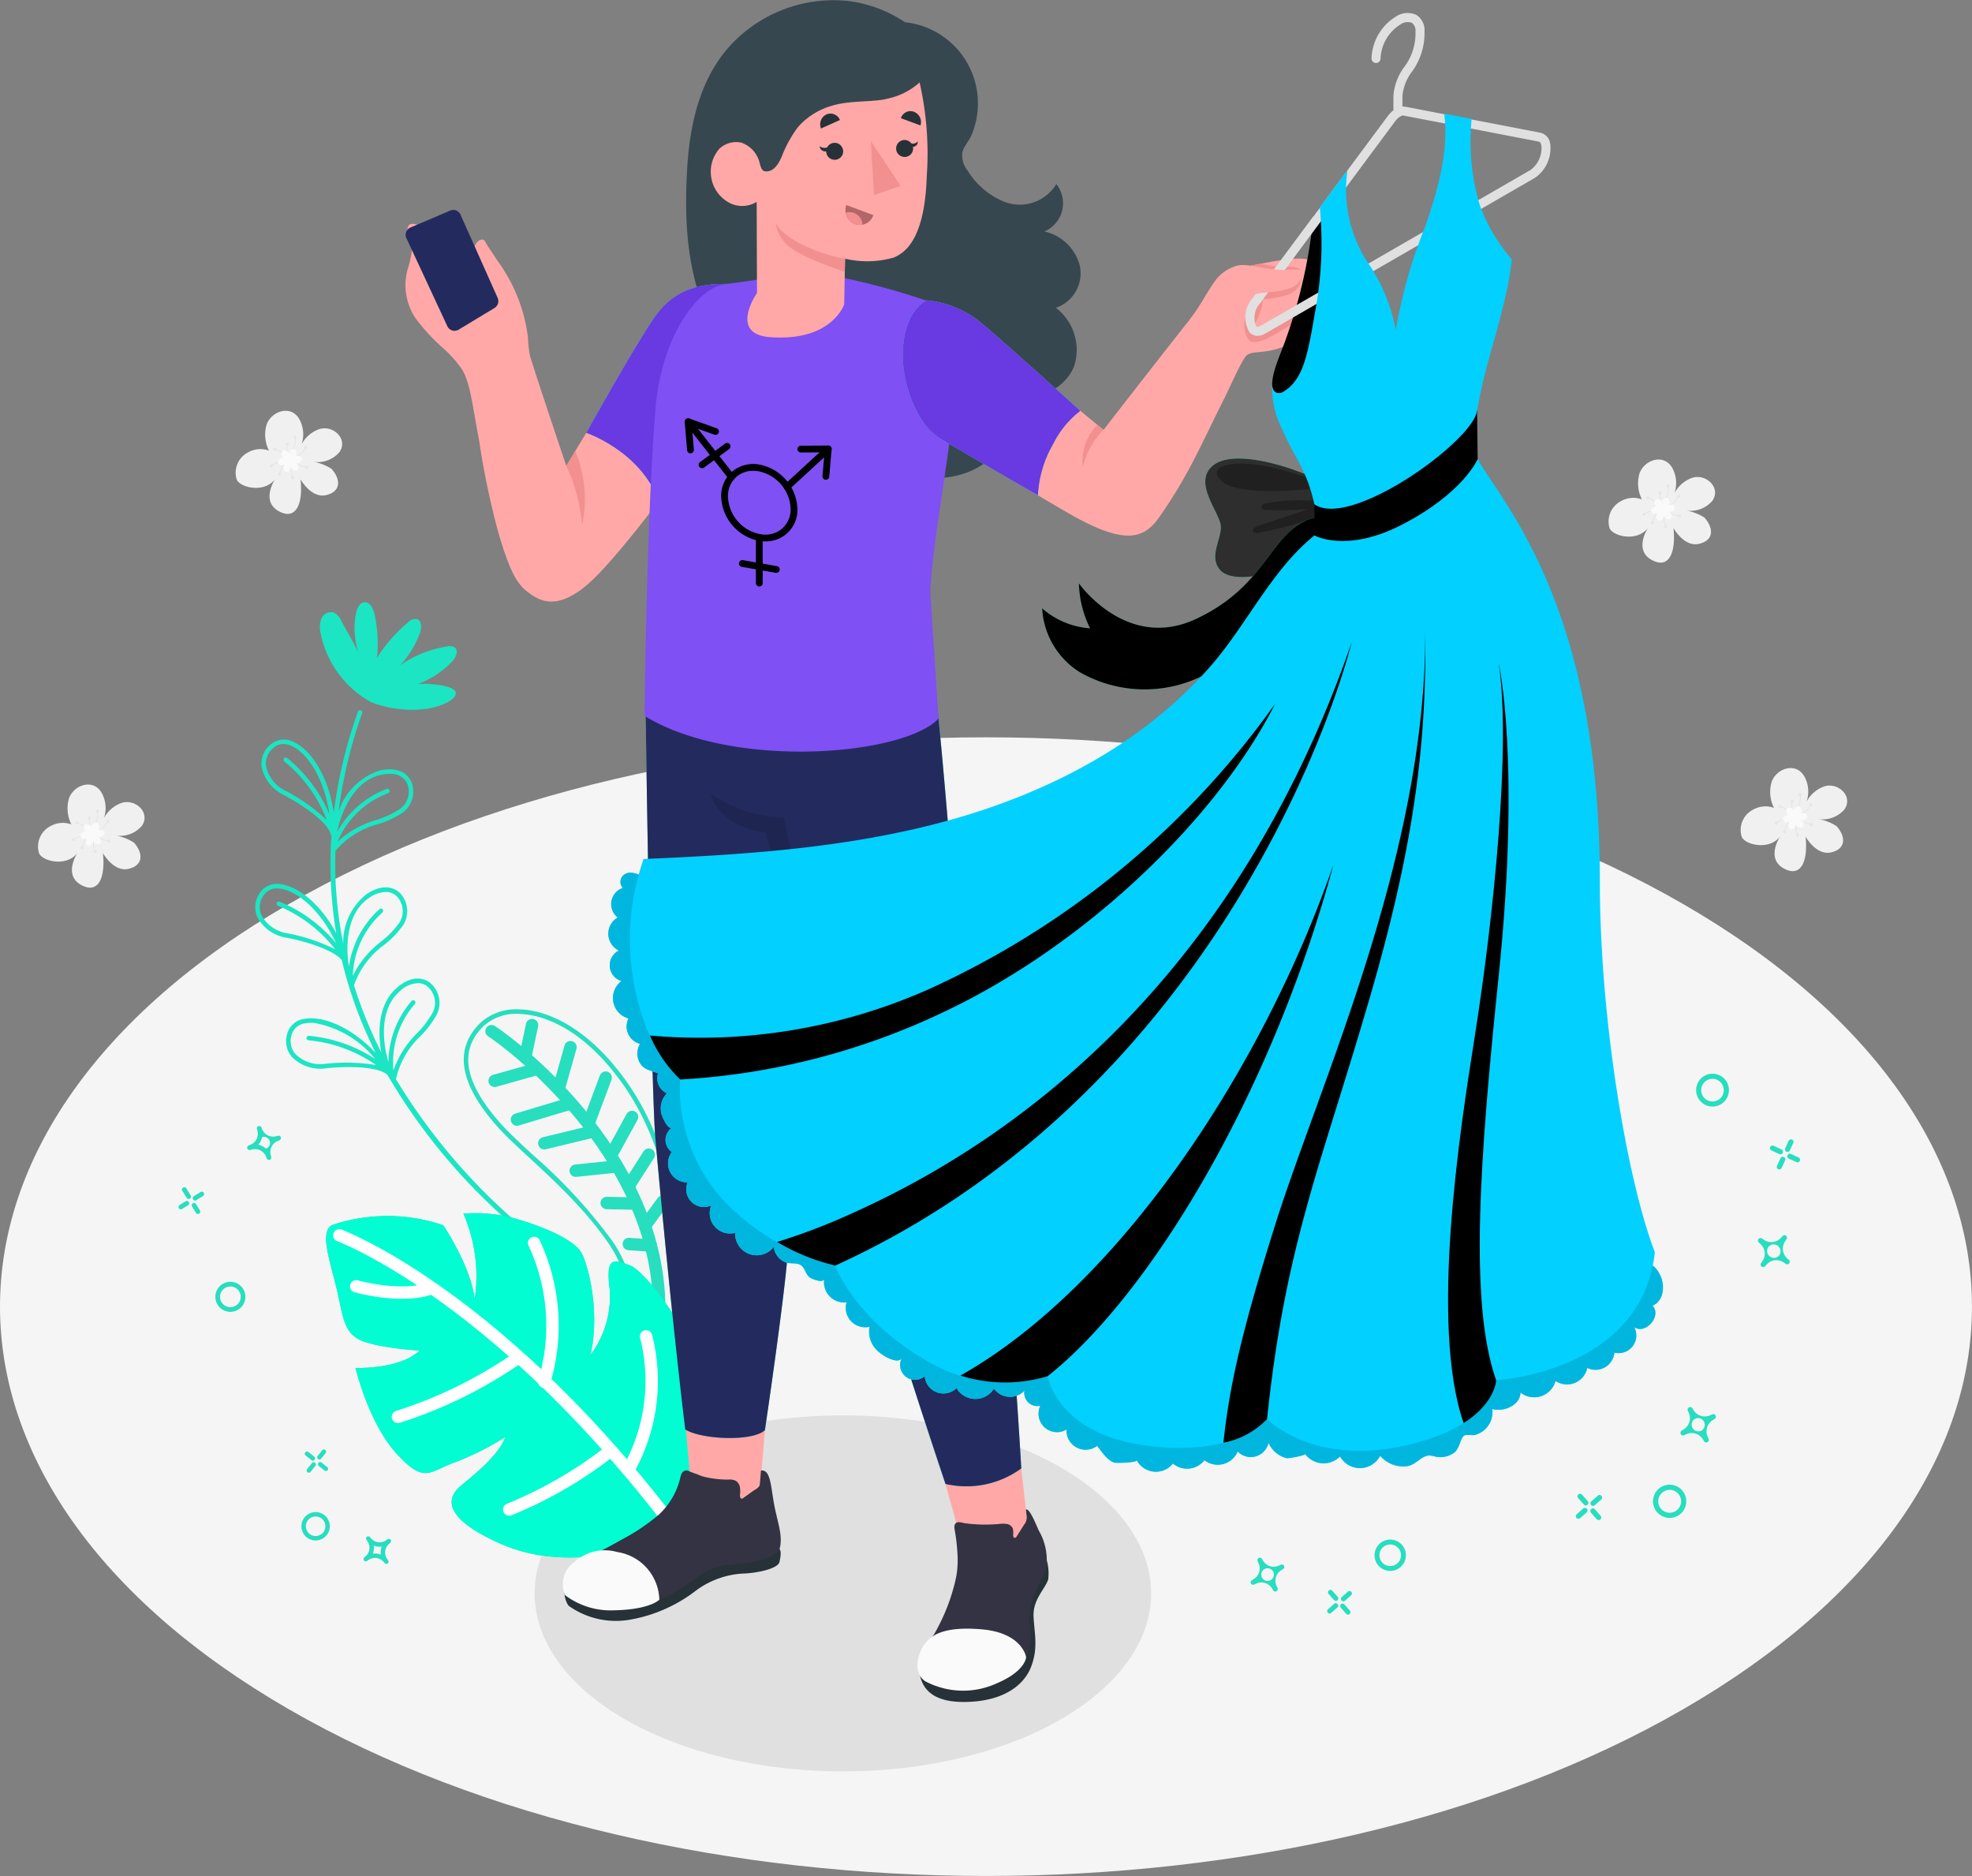
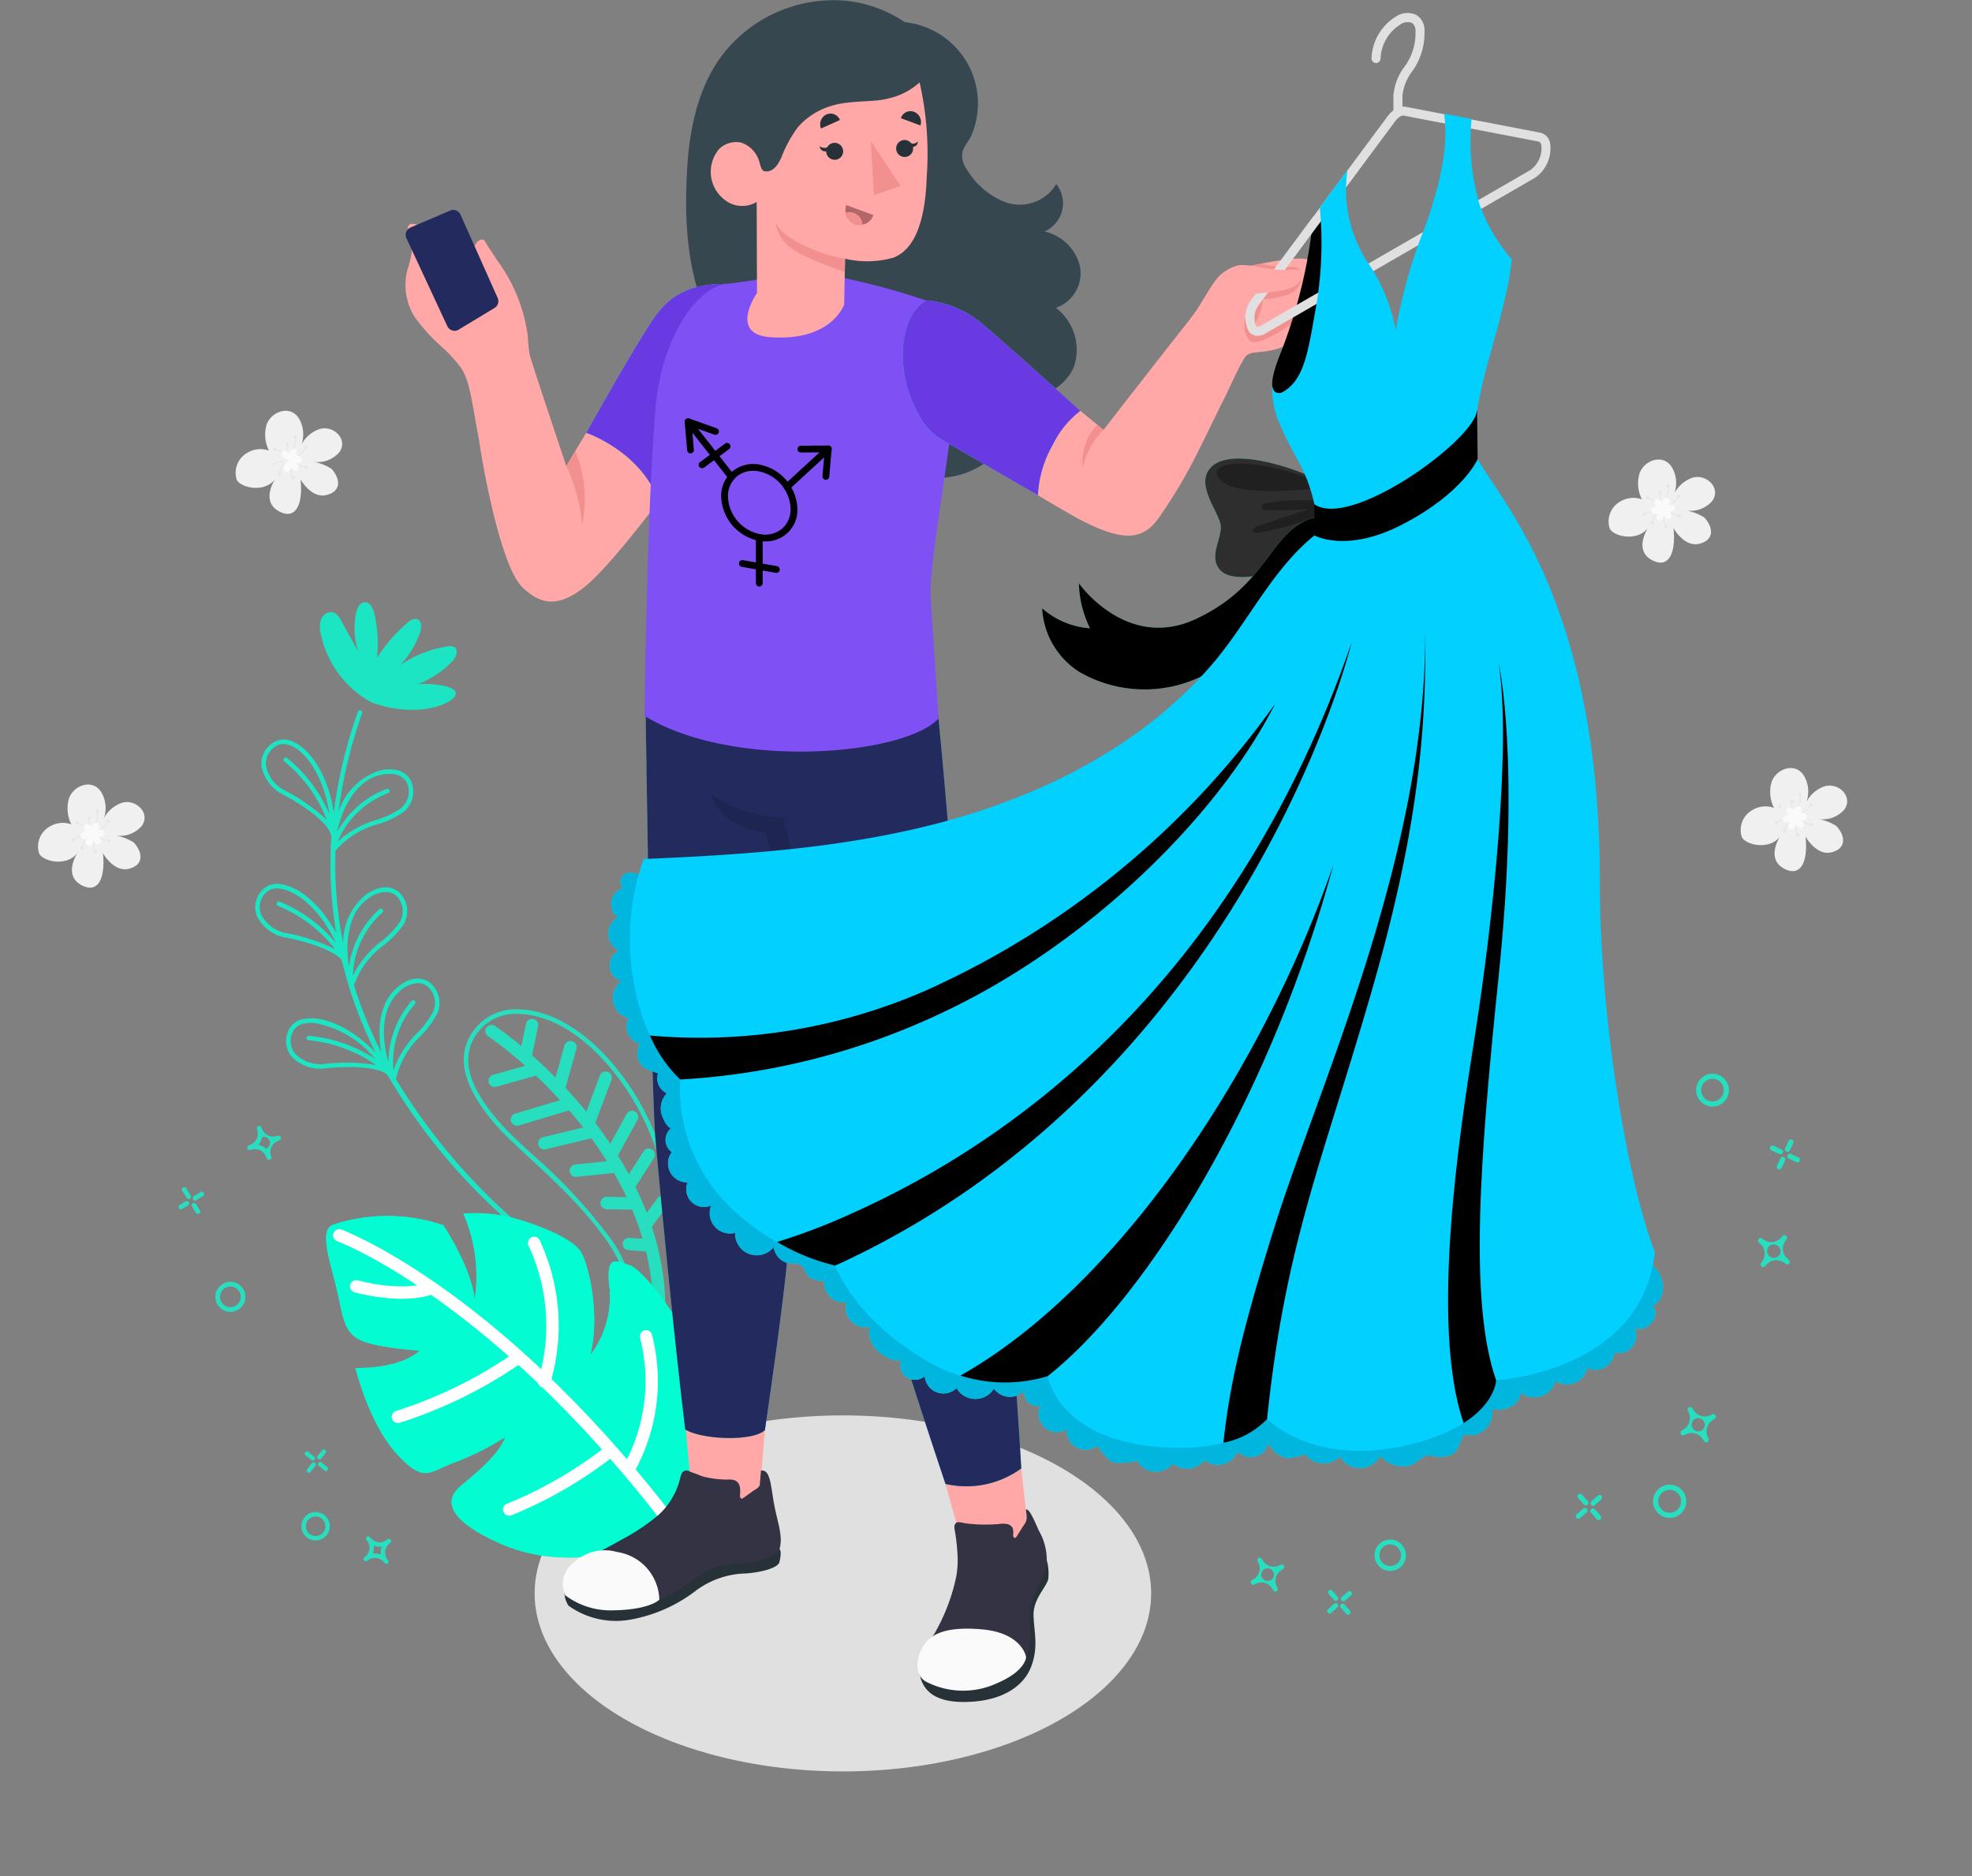
<svg xmlns="http://www.w3.org/2000/svg" width="165.465" height="157.389" viewBox="0 0 165.465 157.389">
  <rect x="0" y="0" width="165.465" height="157.389" fill="#808080" stroke="none" />
  <g id="Group_4207" data-name="Group 4207" transform="translate(-877 -1069.689)">
    <g id="Group_4206" data-name="Group 4206">
      <g id="Group_3897" data-name="Group 3897" transform="translate(0 11)">
        <g id="Floor_1_" transform="translate(877 1120.547)">
-           <path id="Floor" d="M47.56,298.595c-32.309-18.654-32.31-48.9,0-67.551s84.692-18.653,117,0,32.309,48.9,0,67.551S79.87,317.249,47.56,298.595Z" transform="translate(-23.328 -217.054)" fill="#f5f5f5" />
-         </g>
+           </g>
        <g id="Shadow" transform="translate(921.858 1177.436)">
          <ellipse id="Shadow_3_" cx="25.867" cy="14.935" rx="25.867" ry="14.935" fill="#e0e0e0" />
        </g>
        <g id="Plants" transform="translate(880.187 1093.153)">
          <g id="Plants_1_" transform="translate(18.229 16.06)">
            <g id="Plant_6_">
              <path id="Path_2937" data-name="Path 2937" d="M105.969,255.472a50.334,50.334,0,0,1-12.162-13.677,7.137,7.137,0,0,1,2.079-3.624,7.93,7.93,0,0,0,1.372-1.842,2.2,2.2,0,0,0-.6-2.623c-.366-.278-1.371-.791-2.785.438-1.476,1.283-1.642,3.536-1.286,5.424a37.06,37.06,0,0,1-2.3-5.639,7.075,7.075,0,0,1,2.539-3.4,7.948,7.948,0,0,0,1.592-1.656,2.2,2.2,0,0,0-.263-2.677c-.328-.322-1.261-.957-2.818.086a5.162,5.162,0,0,0-1.956,4.128,33.781,33.781,0,0,1-.647-7.768,7.11,7.11,0,0,1,3.567-2.234,7.943,7.943,0,0,0,2.08-.974,2.2,2.2,0,0,0,.716-2.592c-.191-.418-.832-1.346-2.661-.932a5.352,5.352,0,0,0-3.45,3.478,39.584,39.584,0,0,1,1.982-8.272.19.19,0,1,0-.358-.126,40.372,40.372,0,0,0-2.02,8.445c-.461-3.1-1.929-5.273-3.372-5.923a1.715,1.715,0,0,0-1.923.21,2.049,2.049,0,0,0-.762,1.838,3.352,3.352,0,0,0,1.819,2.375c1.538.8,3.873,2.369,4.011,3.437l0,.012a.21.21,0,0,0,.009.026.2.2,0,0,0,.011.033.233.233,0,0,0,.016.022c0,.051-.005.1-.009.154a6.106,6.106,0,0,0-.055.96,34.277,34.277,0,0,0,.464,6.982c-1.331-2.481-3.19-3.924-4.65-4.114a1.717,1.717,0,0,0-1.78.757,2.05,2.05,0,0,0-.2,1.98A3.35,3.35,0,0,0,84.6,229.93c1.55.289,3.912,1,4.658,1.869a35.716,35.716,0,0,0,1.679,5.226q.527,1.289,1.161,2.558c-2.074-2.186-4.416-3.1-5.934-2.845a1.715,1.715,0,0,0-1.478,1.248,2.05,2.05,0,0,0,.392,1.951,3.354,3.354,0,0,0,2.834.956c1.683-.193,4.406-.193,5.191.564a49.59,49.59,0,0,0,12.631,14.314.19.19,0,0,0,.234-.3ZM91.546,226.6a2.473,2.473,0,0,1,1.523-.5,1.288,1.288,0,0,1,.819.371,1.807,1.807,0,0,1,.209,2.2,7.677,7.677,0,0,1-1.52,1.573,8.207,8.207,0,0,0-2.386,2.874,7.442,7.442,0,0,1,2.483-5.3.19.19,0,0,0-.23-.3,8,8,0,0,0-2.582,4.848C89.559,230.492,89.713,227.824,91.546,226.6Zm.972-10.319a3.214,3.214,0,0,1,.957-.084,1.427,1.427,0,0,1,1.276.8,1.808,1.808,0,0,1-.6,2.13,7.691,7.691,0,0,1-1.984.923,8.206,8.206,0,0,0-3.259,1.825,7.442,7.442,0,0,1,4.222-4.058.19.19,0,1,0-.107-.364,8,8,0,0,0-4.15,3.6C89.264,219.2,90.366,216.764,92.518,216.277Zm-7.995,1.318a2.961,2.961,0,0,1-1.617-2.083A1.665,1.665,0,0,1,83.542,214a1.22,1.22,0,0,1,.929-.31,1.794,1.794,0,0,1,.589.159c1.327.6,2.734,2.729,3.165,5.727a12.2,12.2,0,0,0-3.539-4.712.19.19,0,1,0-.2.319A11.7,11.7,0,0,1,88,220.056,15.472,15.472,0,0,0,84.523,217.595ZM82.518,228.03a1.665,1.665,0,0,1,.172-1.626,1.32,1.32,0,0,1,1.3-.594c.037,0,.073.007.108.012,1.444.188,3.407,1.822,4.687,4.567a12.2,12.2,0,0,0-4.751-3.486.187.187,0,0,0-.234.131.19.19,0,0,0,.131.234,11.7,11.7,0,0,1,4.779,3.639,15.438,15.438,0,0,0-4.043-1.348A2.962,2.962,0,0,1,82.518,228.03Zm11.607,6.4a2.3,2.3,0,0,1,1.624-.685,1.282,1.282,0,0,1,.683.262,1.809,1.809,0,0,1,.483,2.159,7.689,7.689,0,0,1-1.311,1.751,8.219,8.219,0,0,0-2.008,3.15,7.44,7.44,0,0,1,1.8-5.572.19.19,0,0,0-.266-.27,8,8,0,0,0-1.954,5.134C92.641,238.544,92.46,235.878,94.125,234.43Zm-6.255,6.086a2.965,2.965,0,0,1-2.5-.827,1.665,1.665,0,0,1-.314-1.605,1.356,1.356,0,0,1,1.176-.972,2.939,2.939,0,0,1,.725-.026,8.484,8.484,0,0,1,5.1,3.014,12.164,12.164,0,0,0-5.568-1.936.189.189,0,0,0-.185.194.192.192,0,0,0,.194.185,11.756,11.756,0,0,1,5.637,2.073A15.419,15.419,0,0,0,87.87,240.516Z" transform="translate(-82.001 -201.787)" fill="#1be5c3" />
              <path id="Path_2938" data-name="Path 2938" d="M105.308,195a9.6,9.6,0,0,1-4.144-.607,8.5,8.5,0,0,1-4.227-5.732,2.092,2.092,0,0,1,.038-1.259A.892.892,0,0,1,98,186.855a1.351,1.351,0,0,1,.653.7l1.421,2.586A6.394,6.394,0,0,1,99.9,186.9c.082-.393.283-.852.683-.893.475-.049.754.516.858.983a11.357,11.357,0,0,1,.212,3.683,12.616,12.616,0,0,1,2.608-2.984.868.868,0,0,1,.73-.28c.445.121.42.762.261,1.194a8.089,8.089,0,0,1-1.65,2.683,9.455,9.455,0,0,1,3.933-1.574.834.834,0,0,1,.638.08c.35.268.11.83-.188,1.154a7.8,7.8,0,0,1-2.91,1.929c.76-.087,3,.059,3.175.67S106.911,194.883,105.308,195Z" transform="translate(-91.436 -186.001)" fill="#1be5c3" />
            </g>
            <g id="Plant_1_" transform="translate(17.5 34.16)">
              <g id="XMLID_631_">
                <path id="Path_2939" data-name="Path 2939" d="M134.459,279.972c1.362,0,4.931.549,8.647,5.633,6.509,8.9,4.139,21.058,3.786,22.665l-2.263,1.017c.116-4.795-.53-7.785-2.189-10.225a44.159,44.159,0,0,0-6.736-7.3c-1.075-.993-2-1.85-2.662-2.593-3.05-3.432-3.529-6.1-1.464-8.146a4.031,4.031,0,0,1,2.88-1.056m0-.379a4.383,4.383,0,0,0-3.148,1.165q-3.32,3.3,1.448,8.667c2.006,2.257,6.454,5.566,9.368,9.851,1.794,2.638,2.273,5.951,2.105,10.606l2.987-1.343s3.33-13.392-3.808-23.157c-3.026-4.14-6.387-5.788-8.953-5.788Z" transform="translate(-129.949 -279.593)" fill="#27debf" />
              </g>
              <path id="XMLID_630_" d="M136.316,284.6c1.3.824,13.889,10.03,14.074,23.068" transform="translate(-133.992 -282.773)" fill="none" stroke="#27debf" stroke-linecap="round" stroke-linejoin="round" stroke-miterlimit="10" stroke-width="1.039" />
              <line id="XMLID_627_" x1="0.567" y2="2.7" transform="translate(5.159 1.316)" fill="none" stroke="#27debf" stroke-linecap="round" stroke-linejoin="round" stroke-miterlimit="10" stroke-width="1.039" />
              <line id="XMLID_623_" y1="0.987" x2="3.512" transform="translate(2.588 5.007)" fill="none" stroke="#27debf" stroke-linecap="round" stroke-linejoin="round" stroke-miterlimit="10" stroke-width="1.039" />
              <line id="XMLID_618_" x1="0.988" y2="3.502" transform="translate(7.964 3.169)" fill="none" stroke="#27debf" stroke-linecap="round" stroke-linejoin="round" stroke-miterlimit="10" stroke-width="1.039" />
              <line id="XMLID_603_" y1="1.347" x2="4.482" transform="translate(4.459 7.899)" fill="none" stroke="#27debf" stroke-linecap="round" stroke-linejoin="round" stroke-miterlimit="10" stroke-width="1.039" />
              <line id="XMLID_592_" x1="1.431" y2="3.826" transform="translate(10.474 5.725)" fill="none" stroke="#27debf" stroke-linecap="round" stroke-linejoin="round" stroke-miterlimit="10" stroke-width="1.039" />
              <line id="XMLID_578_" y1="0.985" x2="4.08" transform="translate(6.755 10.247)" fill="none" stroke="#27debf" stroke-linecap="round" stroke-linejoin="round" stroke-miterlimit="10" stroke-width="1.039" />
              <line id="XMLID_574_" x1="1.669" y2="3.039" transform="translate(12.449 9.024)" fill="none" stroke="#27debf" stroke-linecap="round" stroke-linejoin="round" stroke-miterlimit="10" stroke-width="1.039" />
              <line id="XMLID_572_" y1="0.347" x2="3.355" transform="translate(9.392 13.187)" fill="none" stroke="#27debf" stroke-linecap="round" stroke-linejoin="round" stroke-miterlimit="10" stroke-width="1.039" />
              <line id="XMLID_571_" x1="1.675" y2="2.617" transform="translate(13.847 12.187)" fill="none" stroke="#27debf" stroke-linecap="round" stroke-linejoin="round" stroke-miterlimit="10" stroke-width="1.039" />
              <line id="XMLID_568_" x2="2.415" y2="0.048" transform="translate(11.989 16.244)" fill="none" stroke="#27debf" stroke-linecap="round" stroke-linejoin="round" stroke-miterlimit="10" stroke-width="1.039" />
              <line id="XMLID_561_" x1="1.44" y2="1.968" transform="translate(15.237 16.143)" fill="none" stroke="#27debf" stroke-linecap="round" stroke-linejoin="round" stroke-miterlimit="10" stroke-width="1.039" />
              <line id="XMLID_469_" x2="1.826" y2="0.126" transform="translate(13.847 19.685)" fill="none" stroke="#27debf" stroke-linecap="round" stroke-linejoin="round" stroke-miterlimit="10" stroke-width="1.039" />
            </g>
            <g id="Plant" transform="translate(5.946 51.249)">
              <path id="XMLID_465_" d="M128.448,352.08a16.3,16.3,0,0,1-11.78,3.106,13.717,13.717,0,0,1-3.766-1.041c-5.624-2.511-4.062-4.239-3.212-4.934s3.125-2.5,3.629-4a23.329,23.329,0,0,1-4.219,2.115c-2.149.766-2.531,1.85-4.881-.712s-3.465-7.21-3.465-7.21,3.679.153,5.38-1.454c0,0-3.777-.228-5.1-.942s-1.336-2.082-1.887-4.366-1.46-4.834-.266-5.253a14.549,14.549,0,0,1,9.248.046s2.4,3.6,2.623,6.252a13.084,13.084,0,0,0-.941-7.227,12.726,12.726,0,0,1,4.827.551c2.64.82,4.42,1.764,5.005,2.614s1.691,5.05.826,8.7a8.188,8.188,0,0,0,1.618-5.518c-.389-2.99.494-2.426,1.757-1.98,1.138.4,7.519,7.475,7.108,16.628a6.107,6.107,0,0,1-2.5,4.629Z" transform="translate(-98.292 -326.414)" fill="#27debf" />
              <path id="XMLID_466_" d="M128.448,352.08a16.3,16.3,0,0,1-11.78,3.106,13.717,13.717,0,0,1-3.766-1.041c-5.624-2.511-4.062-4.239-3.212-4.934s3.125-2.5,3.629-4a23.329,23.329,0,0,1-4.219,2.115c-2.149.766-2.531,1.85-4.881-.712s-3.465-7.21-3.465-7.21,3.679.153,5.38-1.454c0,0-3.777-.228-5.1-.942s-1.336-2.082-1.887-4.366-1.46-4.834-.266-5.253a14.549,14.549,0,0,1,9.248.046s2.4,3.6,2.623,6.252a13.084,13.084,0,0,0-.941-7.227,12.726,12.726,0,0,1,4.827.551c2.64.82,4.42,1.764,5.005,2.614s1.691,5.05.826,8.7a8.188,8.188,0,0,0,1.618-5.518c-.389-2.99.494-2.426,1.757-1.98,1.138.4,7.519,7.475,7.108,16.628a6.107,6.107,0,0,1-2.5,4.629Z" transform="translate(-98.292 -326.414)" fill="#02fdd2" />
              <path id="XMLID_464_" d="M101.324,331.536s12.635,4.654,27.191,23.333" transform="translate(-100.218 -329.667)" fill="none" stroke="#fff" stroke-linecap="round" stroke-miterlimit="10" stroke-width="1.039" />
              <path id="XMLID_463_" d="M114.8,364.61a37.819,37.819,0,0,0,10.093-4.971" transform="translate(-108.772 -347.512)" fill="none" stroke="#fff" stroke-linecap="round" stroke-miterlimit="10" stroke-width="1.039" />
              <path id="XMLID_460_" d="M140.4,386.005a35.388,35.388,0,0,0,8.479-4.915" transform="translate(-125.034 -361.134)" fill="none" stroke="#fff" stroke-linecap="round" stroke-miterlimit="10" stroke-width="1.039" />
              <path id="XMLID_459_" d="M105.216,343.251s3.659,1.042,6.181.2" transform="translate(-102.689 -337.106)" fill="none" stroke="#fff" stroke-linecap="round" stroke-miterlimit="10" stroke-width="1.039" />
              <path id="XMLID_458_" d="M146.109,333.277a16.357,16.357,0,0,1,.852,11.645" transform="translate(-128.657 -330.772)" fill="none" stroke="#fff" stroke-linecap="round" stroke-miterlimit="10" stroke-width="1.039" />
              <path id="XMLID_457_" d="M169.417,354.759a15.17,15.17,0,0,1-1.4,11.041" transform="translate(-142.568 -344.414)" fill="none" stroke="#fff" stroke-linecap="round" stroke-miterlimit="10" stroke-width="1.039" />
            </g>
          </g>
          <g id="Flower" transform="translate(142.86 29.975)">
            <path id="XMLID_2848_" d="M432.2,227.573c.729-1.1-.558-2.269-1.694-1.913a2.715,2.715,0,0,0-1.494,1.269,2.631,2.631,0,0,0-.2-2.118c-.747-1.257-2.408-.608-2.753.526a2.97,2.97,0,0,0,.214,2.13,2.1,2.1,0,0,0-1.759.15,1.918,1.918,0,0,0-.954,2.261c.247.666,2.269,1.2,3.214,0,0,0-1.213,1.837.329,2.675,1.453.789,2.036-.64,1.819-2.675,0,0,.893,1.615,2.151,1.319s1.233-1.319.45-2.2a4.248,4.248,0,0,0-1.608-.611A2.392,2.392,0,0,0,432.2,227.573Z" transform="translate(-423.469 -224.126)" fill="#f0f0f0" />
            <g id="XMLID_2845_" transform="translate(3.148 3.079)">
              <g id="XMLID_2847_" transform="translate(0.125 0.108)">
-                 <path id="Path_2940" data-name="Path 2940" d="M433.279,233.459a1.73,1.73,0,0,0-.842-.555l.012-.048a1.786,1.786,0,0,1,.868.572Z" transform="translate(-432.437 -232.856)" fill="#e0e0e0" />
-               </g>
+                 </g>
              <circle id="XMLID_2846_" cx="0.131" cy="0.131" r="0.131" fill="#e6e6e6" />
            </g>
            <g id="XMLID_2834_" transform="translate(2.861 4.248)">
              <g id="XMLID_2840_" transform="translate(0.117)">
                <path id="Path_2941" data-name="Path 2941" d="M431.658,236.143l-.031-.038a1.783,1.783,0,0,1,.982-.34v.049A1.731,1.731,0,0,0,431.658,236.143Z" transform="translate(-431.627 -235.765)" fill="#e0e0e0" />
              </g>
              <path id="XMLID_2839_" d="M431.359,236.626a.131.131,0,1,1,.184-.024A.131.131,0,0,1,431.359,236.626Z" transform="translate(-431.308 -236.162)" fill="#e6e6e6" />
            </g>
            <g id="XMLID_2821_" transform="translate(3.561 4.377)">
              <g id="XMLID_2823_" transform="translate(0.108)">
                <path id="Path_2942" data-name="Path 2942" d="M433.57,237.055l-.049-.006a1.79,1.79,0,0,1,.464-.93l.036.034A1.734,1.734,0,0,0,433.57,237.055Z" transform="translate(-433.521 -236.119)" fill="#e0e0e0" />
              </g>
              <path id="XMLID_2822_" d="M433.374,238.577a.132.132,0,1,1,.115-.146A.132.132,0,0,1,433.374,238.577Z" transform="translate(-433.226 -237.513)" fill="#e6e6e6" />
            </g>
            <g id="XMLID_2816_" transform="translate(4.622 4.6)">
              <g id="XMLID_2820_">
                <path id="Path_2943" data-name="Path 2943" d="M436.285,237.762a1.788,1.788,0,0,1-.123-1.033l.048.009a1.729,1.729,0,0,0,.119,1Z" transform="translate(-436.133 -236.729)" fill="#e0e0e0" />
              </g>
              <path id="XMLID_2817_" d="M436.467,239.4a.132.132,0,1,1,.016-.185A.131.131,0,0,1,436.467,239.4Z" transform="translate(-436.207 -238.277)" fill="#e6e6e6" />
            </g>
            <g id="XMLID_2813_" transform="translate(4.984 4.329)">
              <g id="XMLID_2815_">
                <path id="Path_2944" data-name="Path 2944" d="M438.087,236.418a1.786,1.786,0,0,1-.963-.393l.032-.038a1.731,1.731,0,0,0,.933.382Z" transform="translate(-437.124 -235.987)" fill="#e0e0e0" />
              </g>
              <path id="XMLID_2814_" d="M439.665,236.846a.132.132,0,1,1-.154-.1A.131.131,0,0,1,439.665,236.846Z" transform="translate(-438.572 -236.465)" fill="#e6e6e6" />
            </g>
            <g id="XMLID_2810_" transform="translate(5.174 2.942)">
              <g id="XMLID_2812_" transform="translate(0 0.122)">
                <path id="Path_2945" data-name="Path 2945" d="M437.667,233.3l-.024-.043a1.734,1.734,0,0,0,.688-.737l.045.019A1.78,1.78,0,0,1,437.667,233.3Z" transform="translate(-437.643 -232.519)" fill="#e0e0e0" />
              </g>
              <path id="XMLID_2811_" d="M439.385,232.187a.132.132,0,1,1-.152.108A.132.132,0,0,1,439.385,232.187Z" transform="translate(-438.651 -232.185)" fill="#e6e6e6" />
            </g>
            <g id="XMLID_2785_" transform="translate(4.82 2.094)">
              <g id="XMLID_2792_" transform="translate(0 0.127)">
                <path id="Path_2946" data-name="Path 2946" d="M436.72,231.239l-.045-.022a1.734,1.734,0,0,0,.149-1l.048-.01A1.784,1.784,0,0,1,436.72,231.239Z" transform="translate(-436.675 -230.21)" fill="#e0e0e0" />
              </g>
              <path id="XMLID_2786_" d="M436.866,229.875a.132.132,0,1,1-.064.175A.132.132,0,0,1,436.866,229.875Z" transform="translate(-436.748 -229.862)" fill="#e6e6e6" />
            </g>
            <g id="XMLID_2782_" transform="translate(4.19 2.666)">
              <g id="XMLID_2784_" transform="translate(0.088 0.127)">
                <path id="Path_2947" data-name="Path 2947" d="M435.363,232.807a1.782,1.782,0,0,1-.153-1.029l.048.01a1.732,1.732,0,0,0,.149,1Z" transform="translate(-435.191 -231.778)" fill="#e0e0e0" />
              </g>
              <path id="XMLID_2783_" d="M435.136,231.443a.132.132,0,1,0,.064.175A.132.132,0,0,0,435.136,231.443Z" transform="translate(-434.949 -231.43)" fill="#e6e6e6" />
            </g>
            <g id="XMLID_2647_" transform="translate(3.539 3.21)">
              <path id="XMLID_2776_" d="M434.724,233.994s.076-.879-.626-.737c-.416.614.628.828.628.828Z" transform="translate(-433.695 -233.125)" fill="#fafafa" />
              <path id="XMLID_2743_" d="M434.116,235.118s-.723-.506-.951.174c.324.667,1.031-.13,1.031-.13Z" transform="translate(-433.165 -234.202)" fill="#fafafa" />
              <path id="XMLID_2742_" d="M434.951,235.6s-.8.373-.325.911c.74.053.4-.958.4-.958Z" transform="translate(-433.997 -234.592)" fill="#fafafa" />
              <path id="XMLID_2650_" d="M435.992,235.642s-.076.879.626.737c.416-.614-.629-.828-.629-.828Z" transform="translate(-434.958 -234.591)" fill="#fafafa" />
              <path id="XMLID_2649_" d="M436.069,234.9s.723.505.951-.174c-.324-.667-1.031.13-1.031.13Z" transform="translate(-434.958 -233.902)" fill="#fafafa" />
              <path id="XMLID_2648_" d="M435.934,233.834s.8-.373.325-.911c-.739-.053-.4.958-.4.958Z" transform="translate(-434.826 -232.921)" fill="#fafafa" />
            </g>
          </g>
          <g id="Flower_1_" transform="translate(131.779 4.085)">
            <path id="XMLID_2638_" d="M401.839,156.639c.729-1.1-.558-2.269-1.694-1.913A2.716,2.716,0,0,0,398.651,156a2.633,2.633,0,0,0-.2-2.118c-.747-1.257-2.408-.608-2.753.526a2.968,2.968,0,0,0,.214,2.13,2.1,2.1,0,0,0-1.759.15,1.918,1.918,0,0,0-.954,2.261c.246.666,2.269,1.2,3.214,0,0,0-1.213,1.837.329,2.675,1.453.789,2.036-.64,1.819-2.675,0,0,.893,1.615,2.15,1.319s1.233-1.319.45-2.2a4.248,4.248,0,0,0-1.609-.611A2.391,2.391,0,0,0,401.839,156.639Z" transform="translate(-393.111 -153.192)" fill="#f0f0f0" />
            <g id="XMLID_2634_" transform="translate(3.149 3.079)">
              <g id="XMLID_2637_" transform="translate(0.126 0.108)">
                <path id="Path_2948" data-name="Path 2948" d="M402.923,162.527a1.73,1.73,0,0,0-.842-.555l.012-.048a1.786,1.786,0,0,1,.868.572Z" transform="translate(-402.081 -161.924)" fill="#e0e0e0" />
              </g>
              <circle id="XMLID_2635_" cx="0.131" cy="0.131" r="0.131" fill="#e6e6e6" />
            </g>
            <g id="XMLID_2562_" transform="translate(2.862 4.249)">
              <g id="XMLID_2633_" transform="translate(0.116)">
                <path id="Path_2949" data-name="Path 2949" d="M401.3,165.211l-.031-.038a1.785,1.785,0,0,1,.982-.341v.049A1.729,1.729,0,0,0,401.3,165.211Z" transform="translate(-401.27 -164.832)" fill="#e0e0e0" />
              </g>
              <path id="XMLID_2563_" d="M401,165.693a.131.131,0,1,1,.184-.024A.131.131,0,0,1,401,165.693Z" transform="translate(-400.952 -165.229)" fill="#e6e6e6" />
            </g>
            <g id="XMLID_2461_" transform="translate(3.562 4.378)">
              <g id="XMLID_2521_" transform="translate(0.107)">
                <path id="Path_2950" data-name="Path 2950" d="M403.213,166.122l-.049-.006a1.788,1.788,0,0,1,.464-.93l.035.034A1.739,1.739,0,0,0,403.213,166.122Z" transform="translate(-403.164 -165.186)" fill="#e0e0e0" />
              </g>
              <path id="XMLID_2462_" d="M403.018,167.644a.132.132,0,1,1,.115-.146A.131.131,0,0,1,403.018,167.644Z" transform="translate(-402.87 -166.58)" fill="#e6e6e6" />
            </g>
            <g id="XMLID_2457_" transform="translate(4.623 4.601)">
              <g id="XMLID_2460_">
                <path id="Path_2951" data-name="Path 2951" d="M405.929,166.83a1.788,1.788,0,0,1-.123-1.033l.048.009a1.729,1.729,0,0,0,.119,1Z" transform="translate(-405.777 -165.797)" fill="#e0e0e0" />
              </g>
              <path id="XMLID_2459_" d="M406.111,168.466a.132.132,0,1,1,.016-.185A.132.132,0,0,1,406.111,168.466Z" transform="translate(-405.851 -167.345)" fill="#e6e6e6" />
            </g>
            <g id="XMLID_2439_" transform="translate(4.985 4.33)">
              <g id="XMLID_2442_">
                <path id="Path_2952" data-name="Path 2952" d="M407.731,165.485a1.789,1.789,0,0,1-.963-.393l.032-.038a1.731,1.731,0,0,0,.933.382Z" transform="translate(-406.768 -165.054)" fill="#e0e0e0" />
              </g>
              <path id="XMLID_2441_" d="M409.309,165.912a.131.131,0,1,1-.154-.1A.131.131,0,0,1,409.309,165.912Z" transform="translate(-408.216 -165.532)" fill="#e6e6e6" />
            </g>
            <g id="XMLID_2435_" transform="translate(5.174 2.942)">
              <g id="XMLID_2438_" transform="translate(0 0.122)">
                <path id="Path_2953" data-name="Path 2953" d="M407.311,162.366l-.024-.043a1.732,1.732,0,0,0,.688-.737l.045.019A1.776,1.776,0,0,1,407.311,162.366Z" transform="translate(-407.287 -161.586)" fill="#e0e0e0" />
              </g>
              <path id="XMLID_2437_" d="M409.029,161.255a.132.132,0,1,1-.152.108A.132.132,0,0,1,409.029,161.255Z" transform="translate(-408.295 -161.253)" fill="#e6e6e6" />
            </g>
            <g id="XMLID_2431_" transform="translate(4.821 2.095)">
              <g id="XMLID_2434_" transform="translate(0 0.127)">
                <path id="Path_2954" data-name="Path 2954" d="M406.364,160.306l-.044-.022a1.733,1.733,0,0,0,.149-1l.048-.009A1.783,1.783,0,0,1,406.364,160.306Z" transform="translate(-406.319 -159.278)" fill="#e0e0e0" />
              </g>
              <path id="XMLID_2433_" d="M406.509,158.943a.132.132,0,1,1-.064.175A.132.132,0,0,1,406.509,158.943Z" transform="translate(-406.392 -158.93)" fill="#e6e6e6" />
            </g>
            <g id="XMLID_2226_" transform="translate(4.191 2.666)">
              <g id="XMLID_2429_" transform="translate(0.088 0.127)">
                <path id="Path_2955" data-name="Path 2955" d="M405.006,161.874a1.782,1.782,0,0,1-.153-1.029l.048.009a1.732,1.732,0,0,0,.149,1Z" transform="translate(-404.834 -160.845)" fill="#e0e0e0" />
              </g>
              <path id="XMLID_2342_" d="M404.78,160.51a.132.132,0,1,0,.064.175A.131.131,0,0,0,404.78,160.51Z" transform="translate(-404.593 -160.497)" fill="#e6e6e6" />
            </g>
            <g id="XMLID_2168_" transform="translate(3.54 3.211)">
              <path id="XMLID_2213_" d="M404.368,163.061s.076-.879-.626-.737c-.416.614.629.828.629.828Z" transform="translate(-403.339 -162.192)" fill="#fafafa" />
              <path id="XMLID_2202_" d="M403.76,164.186s-.723-.505-.951.174c.324.667,1.031-.13,1.031-.13Z" transform="translate(-402.809 -163.269)" fill="#fafafa" />
              <path id="XMLID_2201_" d="M404.594,164.666s-.8.373-.325.911c.739.053.4-.958.4-.958Z" transform="translate(-403.64 -163.659)" fill="#fafafa" />
              <path id="XMLID_2200_" d="M405.636,164.71s-.076.879.626.737c.416-.614-.629-.828-.629-.828Z" transform="translate(-404.602 -163.659)" fill="#fafafa" />
              <path id="XMLID_2195_" d="M405.713,163.973s.723.506.951-.174c-.324-.667-1.031.13-1.031.13Z" transform="translate(-404.602 -162.969)" fill="#fafafa" />
              <path id="XMLID_2174_" d="M405.577,162.9s.8-.373.325-.911c-.739-.053-.4.958-.4.958Z" transform="translate(-404.469 -161.988)" fill="#fafafa" />
            </g>
          </g>
          <g id="Flower_2_" transform="translate(16.581 0)">
            <path id="XMLID_2046_" d="M86.217,145.447c.729-1.1-.558-2.269-1.694-1.913a2.714,2.714,0,0,0-1.494,1.269,2.631,2.631,0,0,0-.2-2.118c-.747-1.258-2.408-.608-2.753.526a2.968,2.968,0,0,0,.214,2.13,2.1,2.1,0,0,0-1.759.15,1.918,1.918,0,0,0-.954,2.261c.247.666,2.269,1.2,3.214,0,0,0-1.213,1.837.329,2.675,1.453.789,2.036-.64,1.819-2.675,0,0,.893,1.615,2.151,1.319s1.233-1.319.45-2.2a4.248,4.248,0,0,0-1.608-.611A2.391,2.391,0,0,0,86.217,145.447Z" transform="translate(-77.489 -141.999)" fill="#f0f0f0" />
            <g id="XMLID_2043_" transform="translate(3.149 3.079)">
              <g id="XMLID_2045_" transform="translate(0.126 0.108)">
                <path id="Path_2956" data-name="Path 2956" d="M87.3,151.334a1.73,1.73,0,0,0-.842-.555l.012-.048a1.786,1.786,0,0,1,.868.572Z" transform="translate(-86.459 -150.731)" fill="#e0e0e0" />
              </g>
              <circle id="XMLID_2044_" cx="0.131" cy="0.131" r="0.131" fill="#e6e6e6" />
            </g>
            <g id="XMLID_2039_" transform="translate(2.862 4.249)">
              <g id="XMLID_2041_" transform="translate(0.116)">
                <path id="Path_2957" data-name="Path 2957" d="M85.679,154.018l-.031-.038a1.783,1.783,0,0,1,.982-.34v.049A1.725,1.725,0,0,0,85.679,154.018Z" transform="translate(-85.648 -153.64)" fill="#e0e0e0" />
              </g>
-               <path id="XMLID_2040_" d="M85.38,154.5a.131.131,0,1,1,.185-.024A.131.131,0,0,1,85.38,154.5Z" transform="translate(-85.329 -154.036)" fill="#e6e6e6" />
+               <path id="XMLID_2040_" d="M85.38,154.5A.131.131,0,0,1,85.38,154.5Z" transform="translate(-85.329 -154.036)" fill="#e6e6e6" />
            </g>
            <g id="XMLID_1261_" transform="translate(3.562 4.378)">
              <g id="XMLID_2038_" transform="translate(0.108)">
                <path id="Path_2958" data-name="Path 2958" d="M87.591,154.93l-.049-.006a1.79,1.79,0,0,1,.464-.93l.035.034A1.733,1.733,0,0,0,87.591,154.93Z" transform="translate(-87.542 -153.994)" fill="#e0e0e0" />
              </g>
              <path id="XMLID_1943_" d="M87.395,156.451a.132.132,0,1,1,.115-.146A.132.132,0,0,1,87.395,156.451Z" transform="translate(-87.247 -155.387)" fill="#e6e6e6" />
            </g>
            <g id="XMLID_1243_" transform="translate(4.623 4.601)">
              <g id="XMLID_1248_">
                <path id="Path_2959" data-name="Path 2959" d="M90.307,155.637a1.788,1.788,0,0,1-.123-1.033l.048.009a1.729,1.729,0,0,0,.119,1Z" transform="translate(-90.155 -154.604)" fill="#e0e0e0" />
              </g>
              <path id="XMLID_1246_" d="M90.487,157.273a.132.132,0,1,1,.016-.185A.132.132,0,0,1,90.487,157.273Z" transform="translate(-90.228 -156.152)" fill="#e6e6e6" />
            </g>
            <g id="XMLID_1233_" transform="translate(4.984 4.329)">
              <g id="XMLID_1241_">
                <path id="Path_2960" data-name="Path 2960" d="M92.108,154.292a1.789,1.789,0,0,1-.963-.393l.032-.038a1.731,1.731,0,0,0,.933.382Z" transform="translate(-91.145 -153.861)" fill="#e0e0e0" />
              </g>
              <path id="XMLID_1235_" d="M93.686,154.72a.132.132,0,1,1-.154-.1A.131.131,0,0,1,93.686,154.72Z" transform="translate(-92.593 -154.339)" fill="#e6e6e6" />
            </g>
            <g id="XMLID_1195_" transform="translate(5.174 2.942)">
              <g id="XMLID_1197_" transform="translate(0 0.122)">
                <path id="Path_2961" data-name="Path 2961" d="M91.688,151.173l-.024-.043a1.732,1.732,0,0,0,.688-.737l.045.019A1.776,1.776,0,0,1,91.688,151.173Z" transform="translate(-91.664 -150.393)" fill="#e0e0e0" />
              </g>
              <path id="XMLID_1196_" d="M93.406,150.062a.132.132,0,1,1-.152.108A.132.132,0,0,1,93.406,150.062Z" transform="translate(-92.672 -150.06)" fill="#e6e6e6" />
            </g>
            <g id="XMLID_1188_" transform="translate(4.821 2.094)">
              <g id="XMLID_1194_" transform="translate(0 0.127)">
                <path id="Path_2962" data-name="Path 2962" d="M90.741,149.113l-.045-.022a1.734,1.734,0,0,0,.149-1l.048-.009A1.784,1.784,0,0,1,90.741,149.113Z" transform="translate(-90.696 -148.084)" fill="#e0e0e0" />
              </g>
              <path id="XMLID_1193_" d="M90.887,147.75a.132.132,0,1,1-.064.175A.132.132,0,0,1,90.887,147.75Z" transform="translate(-90.769 -147.737)" fill="#e6e6e6" />
            </g>
            <g id="XMLID_1178_" transform="translate(4.191 2.666)">
              <g id="XMLID_1187_" transform="translate(0.088 0.127)">
                <path id="Path_2963" data-name="Path 2963" d="M89.384,150.681a1.782,1.782,0,0,1-.153-1.029l.048.009a1.732,1.732,0,0,0,.149,1Z" transform="translate(-89.212 -149.652)" fill="#e0e0e0" />
              </g>
              <path id="XMLID_1179_" d="M89.157,149.317a.132.132,0,1,0,.064.175A.132.132,0,0,0,89.157,149.317Z" transform="translate(-88.97 -149.304)" fill="#e6e6e6" />
            </g>
            <g id="XMLID_699_" transform="translate(3.539 3.211)">
              <path id="XMLID_1177_" d="M88.745,151.869s.076-.879-.626-.737c-.416.614.629.828.629.828Z" transform="translate(-87.716 -150.999)" fill="#fafafa" />
-               <path id="XMLID_901_" d="M88.137,152.993s-.723-.506-.951.174c.324.667,1.031-.13,1.031-.13Z" transform="translate(-87.186 -152.076)" fill="#fafafa" />
              <path id="XMLID_725_" d="M88.972,153.473s-.8.373-.325.911c.739.053.4-.958.4-.958Z" transform="translate(-88.018 -152.466)" fill="#fafafa" />
              <path id="XMLID_702_" d="M90.013,153.517s-.076.879.626.737c.416-.614-.629-.828-.629-.828Z" transform="translate(-88.979 -152.466)" fill="#fafafa" />
              <path id="XMLID_701_" d="M90.09,152.78s.723.506.951-.174c-.324-.667-1.031.13-1.031.13Z" transform="translate(-88.979 -151.776)" fill="#fafafa" />
              <path id="XMLID_700_" d="M89.955,151.708s.8-.373.325-.911c-.739-.053-.4.958-.4.958Z" transform="translate(-88.847 -150.796)" fill="#fafafa" />
            </g>
          </g>
          <g id="Flower_3_" transform="translate(0 31.358)">
            <path id="XMLID_2165_" d="M40.787,231.361c.729-1.1-.558-2.269-1.694-1.913a2.714,2.714,0,0,0-1.494,1.269,2.632,2.632,0,0,0-.2-2.118c-.747-1.257-2.408-.608-2.753.526a2.968,2.968,0,0,0,.214,2.13,2.1,2.1,0,0,0-1.759.15,1.918,1.918,0,0,0-.954,2.261c.247.666,2.269,1.2,3.214,0,0,0-1.213,1.837.329,2.675,1.453.789,2.036-.64,1.819-2.675,0,0,.893,1.615,2.151,1.319s1.233-1.319.45-2.2a4.248,4.248,0,0,0-1.608-.611A2.392,2.392,0,0,0,40.787,231.361Z" transform="translate(-32.059 -227.914)" fill="#f0f0f0" />
            <g id="XMLID_2147_" transform="translate(3.148 3.079)">
              <g id="XMLID_2149_" transform="translate(0.126 0.108)">
                <path id="Path_2964" data-name="Path 2964" d="M41.87,237.249a1.73,1.73,0,0,0-.842-.555l.012-.048a1.786,1.786,0,0,1,.868.572Z" transform="translate(-41.028 -236.646)" fill="#e0e0e0" />
              </g>
              <path id="XMLID_2148_" d="M40.684,236.481a.131.131,0,1,1,.131.131A.131.131,0,0,1,40.684,236.481Z" transform="translate(-40.684 -236.35)" fill="#e6e6e6" />
            </g>
            <g id="XMLID_2143_" transform="translate(2.862 4.249)">
              <g id="XMLID_2145_" transform="translate(0.116)">
                <path id="Path_2965" data-name="Path 2965" d="M40.248,239.933l-.031-.038a1.783,1.783,0,0,1,.982-.34v.049A1.727,1.727,0,0,0,40.248,239.933Z" transform="translate(-40.217 -239.555)" fill="#e0e0e0" />
              </g>
              <path id="XMLID_2144_" d="M39.95,240.415a.131.131,0,1,1,.184-.024A.131.131,0,0,1,39.95,240.415Z" transform="translate(-39.899 -239.951)" fill="#e6e6e6" />
            </g>
            <g id="XMLID_2140_" transform="translate(3.562 4.378)">
              <g id="XMLID_2142_" transform="translate(0.107)">
                <path id="Path_2966" data-name="Path 2966" d="M42.16,240.844l-.049-.006a1.788,1.788,0,0,1,.464-.93l.035.034A1.736,1.736,0,0,0,42.16,240.844Z" transform="translate(-42.111 -239.908)" fill="#e0e0e0" />
              </g>
              <path id="XMLID_2141_" d="M41.965,242.366a.132.132,0,1,1,.115-.146A.132.132,0,0,1,41.965,242.366Z" transform="translate(-41.817 -241.302)" fill="#e6e6e6" />
            </g>
            <g id="XMLID_2137_" transform="translate(4.623 4.601)">
              <g id="XMLID_2139_">
                <path id="Path_2967" data-name="Path 2967" d="M44.876,241.552a1.788,1.788,0,0,1-.123-1.033l.048.009a1.729,1.729,0,0,0,.119,1Z" transform="translate(-44.724 -240.519)" fill="#e0e0e0" />
              </g>
              <path id="XMLID_2138_" d="M45.057,243.188a.132.132,0,1,1,.016-.185A.131.131,0,0,1,45.057,243.188Z" transform="translate(-44.798 -242.067)" fill="#e6e6e6" />
            </g>
            <g id="XMLID_2134_" transform="translate(4.984 4.33)">
              <g id="XMLID_2136_">
                <path id="Path_2968" data-name="Path 2968" d="M46.677,240.207a1.783,1.783,0,0,1-.963-.393l.032-.038a1.731,1.731,0,0,0,.933.382Z" transform="translate(-45.714 -239.776)" fill="#e0e0e0" />
              </g>
              <path id="XMLID_2135_" d="M48.255,240.634a.131.131,0,1,1-.154-.1A.131.131,0,0,1,48.255,240.634Z" transform="translate(-47.162 -240.254)" fill="#e6e6e6" />
            </g>
            <g id="XMLID_2131_" transform="translate(5.174 2.942)">
              <g id="XMLID_2133_" transform="translate(0 0.122)">
                <path id="Path_2969" data-name="Path 2969" d="M46.257,237.088l-.024-.043a1.732,1.732,0,0,0,.688-.737l.045.019A1.776,1.776,0,0,1,46.257,237.088Z" transform="translate(-46.233 -236.308)" fill="#e0e0e0" />
              </g>
              <path id="XMLID_2132_" d="M47.975,235.977a.131.131,0,1,1-.152.107A.131.131,0,0,1,47.975,235.977Z" transform="translate(-47.241 -235.975)" fill="#e6e6e6" />
            </g>
            <g id="XMLID_2104_" transform="translate(4.82 2.095)">
              <g id="XMLID_2130_" transform="translate(0 0.127)">
                <path id="Path_2970" data-name="Path 2970" d="M45.31,235.028l-.045-.022a1.733,1.733,0,0,0,.149-1l.048-.009A1.783,1.783,0,0,1,45.31,235.028Z" transform="translate(-45.265 -234)" fill="#e0e0e0" />
              </g>
              <path id="XMLID_2107_" d="M45.456,233.665a.132.132,0,1,1-.064.175A.131.131,0,0,1,45.456,233.665Z" transform="translate(-45.338 -233.652)" fill="#e6e6e6" />
            </g>
            <g id="XMLID_2099_" transform="translate(4.191 2.666)">
              <g id="XMLID_2103_" transform="translate(0.088 0.127)">
                <path id="Path_2971" data-name="Path 2971" d="M43.953,236.6a1.782,1.782,0,0,1-.153-1.029l.048.009a1.732,1.732,0,0,0,.149,1Z" transform="translate(-43.781 -235.567)" fill="#e0e0e0" />
              </g>
              <path id="XMLID_2100_" d="M43.727,235.232a.132.132,0,1,0,.064.175A.132.132,0,0,0,43.727,235.232Z" transform="translate(-43.54 -235.219)" fill="#e6e6e6" />
            </g>
            <g id="XMLID_2085_" transform="translate(3.539 3.211)">
              <path id="XMLID_2097_" d="M43.314,237.783s.076-.879-.626-.737c-.416.614.629.828.629.828Z" transform="translate(-42.285 -236.914)" fill="#fafafa" />
              <path id="XMLID_2095_" d="M42.706,238.907s-.723-.506-.951.174c.324.667,1.031-.13,1.031-.13Z" transform="translate(-41.755 -237.991)" fill="#fafafa" />
              <path id="XMLID_2094_" d="M43.541,239.388s-.8.373-.325.911c.739.053.4-.958.4-.958Z" transform="translate(-42.587 -238.381)" fill="#fafafa" />
              <path id="XMLID_2092_" d="M44.582,239.432s-.076.879.626.737c.416-.614-.629-.828-.629-.828Z" transform="translate(-43.548 -238.381)" fill="#fafafa" />
              <path id="XMLID_2091_" d="M44.659,238.695s.723.505.951-.174c-.324-.667-1.031.13-1.031.13Z" transform="translate(-43.548 -237.691)" fill="#fafafa" />
              <path id="XMLID_2090_" d="M44.524,237.623s.8-.373.325-.911c-.739-.053-.4.958-.4.958Z" transform="translate(-43.416 -236.711)" fill="#fafafa" />
            </g>
          </g>
        </g>
        <path id="Hair_1_" d="M206.637,86a6.455,6.455,0,0,0,2.138-5.314,4.137,4.137,0,0,0,4.793-2.3,4.435,4.435,0,0,0-1.5-4.987,3.064,3.064,0,0,0,2.022-3.474,3.94,3.94,0,0,0-2.984-2.928,2.58,2.58,0,0,0,1-3.978,3.59,3.59,0,0,1-4.423,1.462,6.489,6.489,0,0,1-3.021-2.594,2.031,2.031,0,0,1-.442-1.512c.085-.481.55-.953.757-1.437a6.846,6.846,0,0,0-5.572-9.5,10.942,10.942,0,0,0-4.887-1.794,11.786,11.786,0,0,0-9.283,3.255c-2.964,2.836-3.893,6.995-4.11,10.934-.228,4.11-.087,8.556,1.952,12.894a19.159,19.159,0,0,0,7.485,8.767C194.5,85.875,202.007,90.04,206.637,86Z" transform="translate(753.527 1011.114)" fill="#37474f" />
        <g id="Group_3843" data-name="Group 3843" transform="translate(911.038 1077.47)">
          <path id="Path_2972" data-name="Path 2972" d="M127.013,110.091a9.357,9.357,0,0,1-.162-1.477,13.661,13.661,0,0,0-2.573-6.5c-.217-.337-.438-.671-.66-1.005a4.522,4.522,0,0,1-.308-.494c-.081-.165-.155-.3-.384-.261a.668.668,0,0,0-.394.274,1.956,1.956,0,0,0-.277,1.557,9.541,9.541,0,0,0,.53,1.539c.147.389-.31.26-.516.166a7.012,7.012,0,0,1-2.574-2.369,14.36,14.36,0,0,0-1.2-1.783,2.2,2.2,0,0,0-1.123-.683c-.3-.062-.588-.018-.628.358a1.53,1.53,0,0,0,.161.679,2.971,2.971,0,0,1,.207,1.139,8.2,8.2,0,0,1-.37,1.633,5.03,5.03,0,0,0,.624,4.016,15.623,15.623,0,0,0,2.313,2.535,10.434,10.434,0,0,1,1.554,1.707c.761,1.118.908,2.9,1.516,6.084a67.925,67.925,0,0,0,1.586,7.628c.888,3.045,1.5,4.325,2.428,5.033s2.545,1.929,5.642-1.1c3.432-3.355,10.181-12.942,10.181-12.942l.943-11.5a6.98,6.98,0,0,0-5.981,2.909c-2.157,3.212-7.486,12.111-7.486,12.111S127.384,111.373,127.013,110.091Z" transform="translate(-116.585 -99.032)" fill="#ffa8a7" />
        </g>
        <path id="Path_2973" data-name="Path 2973" d="M170.548,112.862c-2.656-.136-4.925.283-6.629,2.662-1.585,2.213-5.805,9.807-5.805,9.807s4.524,1.517,6.067,5.687l5.72-6.155Z" transform="translate(768.081 969.671)" fill="#27debf" />
        <path id="Path_2974" data-name="Path 2974" d="M170.548,112.862c-2.656-.136-4.925.283-6.629,2.662-1.585,2.213-5.805,9.807-5.805,9.807s4.524,1.517,6.067,5.687l5.72-6.155Z" transform="translate(768.081 969.671)" fill="#6939e1" />
        <path id="Path_2979" data-name="Path 2979" d="M153.513,152.517a13.969,13.969,0,0,1,1.323,4.971,10.523,10.523,0,0,0-.569-6.226Z" transform="translate(771.003 945.272)" fill="#f28f8f" />
        <g id="Legs" transform="translate(924.223 1116.4)">
          <path id="Path_2980" data-name="Path 2980" d="M234.74,413.9c.153.608.477,2.331,3.679,2.331s5.04-1.312,5.67-2.94.268-2.834.21-4.253,1-2.324,1.23-3.091a4.122,4.122,0,0,0-.6-2.685Z" transform="translate(-204.8 -331.152)" fill="#263238" />
          <path id="Path_2981" data-name="Path 2981" d="M153.14,406.739a1.974,1.974,0,0,0,.287,1.565,6.821,6.821,0,0,0,5.282,1.148,12.575,12.575,0,0,0,5.419-2.425,7.285,7.285,0,0,1,4.2-1.43c1.563-.128,2.692-.53,2.791-.947.174-.731.152-1.188-.189-1.149Z" transform="translate(-152.944 -331.301)" fill="#263238" />
          <path id="XMLID_3242_" d="M245.167,382.353c0,2.919-5.871,3.24-5.733.889l-2.5-8.977,7.256-.544Z" transform="translate(-206.193 -312.393)" fill="#ffa8a7" />
          <path id="Path_2982" data-name="Path 2982" d="M234.575,406.9a18.267,18.267,0,0,1,1.208-1.924q.228-.4.435-.813a16.276,16.276,0,0,0,1.4-3.985,7.987,7.987,0,0,0,.1-1.937,15.864,15.864,0,0,0-.227-1.962,1.262,1.262,0,0,1-.027-.32.413.413,0,0,1,.133-.284c.174-.145.588,0,.791.03.313.04.628.068.943.086a13.261,13.261,0,0,0,1.893-.031,2.179,2.179,0,0,1,.642,0,.665.665,0,0,1,.495.372,1.535,1.535,0,0,1,.031.561c0,.1.035.218.131.228.078.008.137-.067.178-.134l.6-.952a.98.98,0,0,0,.227-.714c-.025-.168-.04-.4-.065-.571.274-.123.726.95,1.076,1.754a4.928,4.928,0,0,1,.648,3.013,8.433,8.433,0,0,1-.678,1.64,6.349,6.349,0,0,0-.759,2.938c.018.448.114.89.111,1.338a3.927,3.927,0,0,1-2.3,3.57c-1.835.862-4.726,1.165-6.6.056C234.3,408.472,234.368,407.457,234.575,406.9Z" transform="translate(-204.605 -325.614)" fill="#333343" />
          <path id="Path_2983" data-name="Path 2983" d="M243.357,424.321s-.308-2.021-3.7-2.322-4.413.6-4.909,1.371-.893,2.26.122,2.969a6.768,6.768,0,0,0,6.023.189C243.357,425.482,243.357,424.321,243.357,424.321Z" transform="translate(-204.483 -343.012)" fill="#fafafa" />
          <path id="XMLID_3241_" d="M186.472,373.153a5.621,5.621,0,0,1-5.695.539l-.934-10.435,7.427.28Z" transform="translate(-169.94 -305.748)" fill="#ffa8a7" />
          <path id="XMLID_3240_" d="M196.048,206.095c1.262,11.584,2.939,36.71,2.939,36.71a28.424,28.424,0,0,1,2.637,9.073c.914,6.9,1.595,19.3,1.595,19.3a7.791,7.791,0,0,1-6.357,1.3s-6.8-20.217-8.231-27.011c-1.25-5.929-3.464-20.227-3.464-20.227l-2.38,18.39a35.274,35.274,0,0,1,.873,8.893c-.133,3.191-1.951,15.444-1.951,15.444-1.039.982-5.351.789-6.684-.06,0,0-1.089-8.745-2.495-24.277-.4-4.407-.858-37.943-.858-37.943Z" transform="translate(-164.751 -205.693)" fill="#27debf" />
          <path id="XMLID_449_" d="M196.048,206.095c1.262,11.584,2.939,36.71,2.939,36.71a28.424,28.424,0,0,1,2.637,9.073c.914,6.9,1.595,19.3,1.595,19.3a7.791,7.791,0,0,1-6.357,1.3s-6.8-20.217-8.231-27.011c-1.25-5.929-3.464-20.227-3.464-20.227l-2.38,18.39a35.274,35.274,0,0,1,.873,8.893c-.133,3.191-1.951,15.444-1.951,15.444-1.039.982-5.351.789-6.684-.06,0,0-1.089-8.745-2.495-24.277-.4-4.407-.858-37.943-.858-37.943Z" transform="translate(-164.751 -205.693)" fill="#232b5e" />
          <path id="Path_2984" data-name="Path 2984" d="M194.7,240.677l-1.881-8.67a11.289,11.289,0,0,1-6.135-2.013s.582,2.728,4.621,3.281l2.193,8.2-1.358,16.764Z" transform="translate(-174.283 -221.124)" opacity="0.15" />
          <path id="Path_2985" data-name="Path 2985" d="M154.257,393.2c1.206-.572,2.4-1.177,3.555-1.841a17.127,17.127,0,0,0,3.072-2.061,6.154,6.154,0,0,0,1.811-3.07,1.6,1.6,0,0,1,.128-.4.464.464,0,0,1,.316-.251.673.673,0,0,1,.329.061c0,.034.666.251.738.286a3.037,3.037,0,0,0,.728.23,8.4,8.4,0,0,0,1.8.183,1.241,1.241,0,0,1,.622.1.776.776,0,0,1,.35.533,2.321,2.321,0,0,1,.006.656c-.011.133.027.321.16.312a.233.233,0,0,0,.116-.054l.8-.575c.184-.132.567-.3.588-.555,0,0,.1-1.175.1-1.175.865-.12.81,1.493,1.179,3.227.3,1.4.686,2.412.346,3.47-1.261,1.211-3.593,1.042-4.9,1.323-1.854.4-2.663,1.822-5.218,2.844-4.12,1.648-6.844.1-7.664-.59C152.656,394.945,152.844,393.867,154.257,393.2Z" transform="translate(-152.846 -319.916)" fill="#333343" />
          <path id="Path_2986" data-name="Path 2986" d="M160.81,408.075a4.151,4.151,0,0,0-3.543-4,3.771,3.771,0,0,0-3.549.811,2.273,2.273,0,0,0-.81,2.814,6.324,6.324,0,0,0,4.062,1.268C160.056,408.914,160.81,408.075,160.81,408.075Z" transform="translate(-152.711 -331.578)" fill="#fafafa" />
        </g>
        <g id="Chest_1_" transform="translate(931.083 1081.634)">
          <path id="XMLID_3238_" d="M186.288,110.439a59.334,59.334,0,0,1,9.367,2.449c2.524.889,2.181,1.85,1.975,6.088-.294,6.064-1.885,13.032-2.15,18.168l.689,10.639c-2.9,3.1-17.246,4.325-24.663-.226,0,0,.164-16.72.918-25.775.522-6.268,3.665-10.292,5.981-10.47,0,0,1.721-.2,3.909-.577Z" transform="translate(-171.506 -110.439)" fill="#7f50f4" />
          <g id="Group_3854" data-name="Group 3854" transform="translate(3.367 12.147)" style="isolation: isolate">
            <g id="Group_3846" data-name="Group 3846" transform="translate(3.062 3.84)">
              <path id="Path_2987" data-name="Path 2987" d="M192.834,160.73a3.284,3.284,0,0,1-.564-.05,3.927,3.927,0,0,1-3.149-3.707,2.7,2.7,0,0,1,.939-2.114,2.771,2.771,0,0,1,2.308-.565A3.926,3.926,0,0,1,195.518,158a2.633,2.633,0,0,1-2.683,2.73Zm-1.026-5.919a2.116,2.116,0,0,0-1.381.483,2.138,2.138,0,0,0-.736,1.679,3.335,3.335,0,0,0,2.678,3.147,2.213,2.213,0,0,0,1.844-.441,2.139,2.139,0,0,0,.736-1.679,3.336,3.336,0,0,0-2.678-3.147A2.656,2.656,0,0,0,191.808,154.811Z" transform="translate(-189.122 -154.242)" />
            </g>
            <g id="Group_3847" data-name="Group 3847" transform="translate(5.976 9.713)">
              <path id="Path_2988" data-name="Path 2988" d="M197.388,174.735a.284.284,0,0,1-.284-.284v-3.833a.284.284,0,1,1,.569,0v3.833A.284.284,0,0,1,197.388,174.735Z" transform="translate(-197.104 -170.333)" />
            </g>
            <g id="Group_3848" data-name="Group 3848" transform="translate(4.554 11.894)">
              <path id="Path_2989" data-name="Path 2989" d="M196.337,177.379a.287.287,0,0,1-.05,0l-2.844-.5a.284.284,0,0,1,.1-.56l2.844.5a.284.284,0,0,1-.049.565Z" transform="translate(-193.208 -176.309)" />
            </g>
            <g id="Group_3849" data-name="Group 3849" transform="translate(8.307 2.288)">
              <path id="Path_2990" data-name="Path 2990" d="M203.777,153.735a.284.284,0,0,1-.192-.494l3.455-3.177a.284.284,0,0,1,.385.419l-3.455,3.177A.285.285,0,0,1,203.777,153.735Z" transform="translate(-203.492 -149.989)" />
            </g>
            <g id="Group_3850" data-name="Group 3850" transform="translate(9.46 2.288)">
              <path id="Path_2991" data-name="Path 2991" d="M209.034,152.858h-.025a.284.284,0,0,1-.258-.308l.175-1.99-1.99.01h0a.284.284,0,0,1,0-.569l2.3-.012h0a.285.285,0,0,1,.283.31l-.2,2.3A.284.284,0,0,1,209.034,152.858Z" transform="translate(-206.65 -149.988)" />
            </g>
            <g id="Group_3851" data-name="Group 3851" transform="translate(1.173 2.07)">
              <path id="Path_2992" data-name="Path 2992" d="M184.231,151.511a.284.284,0,0,1-.169-.513l2.1-1.549a.284.284,0,1,1,.338.458l-2.1,1.549A.285.285,0,0,1,184.231,151.511Z" transform="translate(-183.946 -149.393)" />
            </g>
            <g id="Group_3852" data-name="Group 3852" transform="translate(0 0)">
              <path id="Path_2993" data-name="Path 2993" d="M184.661,148.933a.285.285,0,0,1-.224-.109l-3.645-4.642a.285.285,0,0,1,.447-.351l3.645,4.642a.284.284,0,0,1-.048.4A.281.281,0,0,1,184.661,148.933Z" transform="translate(-180.732 -143.722)" />
            </g>
            <g id="Group_3853" data-name="Group 3853" transform="translate(0)">
              <path id="Path_2994" data-name="Path 2994" d="M181.219,146.662a.284.284,0,0,1-.283-.26l-.2-2.373a.284.284,0,0,1,.379-.292l2.3.823a.284.284,0,1,1-.192.535l-1.885-.674.165,1.932a.285.285,0,0,1-.259.308Z" transform="translate(-180.732 -143.72)" />
            </g>
          </g>
        </g>
        <g id="Face_3_" transform="translate(936.632 1065.601)">
          <g id="Group_3855" data-name="Group 3855">
            <g id="XMLID_543_">
              <path id="XMLID_546_" d="M204.237,66.513a27.036,27.036,0,0,1,.6,7.882c-.17,5.338-1.85,6.414-2.753,6.808a8.022,8.022,0,0,1-4.1.1l-.075,3.833s-1.019,3.14-6.23,2.75c-3.489-.261-1.086-3.705-1.086-3.705l-.026-7.643A2.328,2.328,0,0,1,188,76.449a2.949,2.949,0,0,1-.577-4.353,2.04,2.04,0,0,1,1.848-.529,2.359,2.359,0,0,1,1.42,1.331c.179.353.177,1.036.586,1.078.754.077,1.136-.695,1.357-1.153a10.608,10.608,0,0,1,1.376-2.533,5.911,5.911,0,0,1,2.813-1.8c1.509-.494,3.637-.294,4.762-.623A5.725,5.725,0,0,0,204.237,66.513Z" transform="translate(-186.708 -66.513)" fill="#ffa8a7" />
            </g>
            <path id="XMLID_542_" d="M207.452,101.721c-1.784-.235-5.259-1.6-5.83-3.053a3.145,3.145,0,0,0,1.149,2.047c1.1.941,4.66,2.113,4.66,2.113Z" transform="translate(-196.179 -86.932)" fill="#f28f8f" />
            <g id="XMLID_529_" transform="translate(9.148 2.415)">
              <path id="XMLID_541_" d="M214.689,81.142a.712.712,0,1,1-.714-.738A.723.723,0,0,1,214.689,81.142Z" transform="translate(-212.721 -77.749)" fill="#263238" />
              <path id="XMLID_540_" d="M213.536,74.221l-1.585.712a.912.912,0,0,1,.453-1.178A.848.848,0,0,1,213.536,74.221Z" transform="translate(-211.841 -73.479)" fill="#263238" />
              <path id="XMLID_539_" d="M217.76,94.705l2.27.843a1.19,1.19,0,0,1-1.538.756A1.268,1.268,0,0,1,217.76,94.705Z" transform="translate(-215.53 -86.83)" fill="#b16668" />
              <path id="Path_2995" data-name="Path 2995" d="M218.535,97.336a1.151,1.151,0,0,0,.628.047,1.1,1.1,0,0,0-1.1-1.054,1.073,1.073,0,0,0-.308.049A1.24,1.24,0,0,0,218.535,97.336Z" transform="translate(-215.573 -87.862)" fill="#f28f8f" />
              <path id="XMLID_538_" d="M232.074,74.326l-1.642-.607a.84.84,0,0,1,1.1-.536A.92.92,0,0,1,232.074,74.326Z" transform="translate(-223.621 -73.13)" fill="#263238" />
              <path id="XMLID_535_" d="M230.77,80.492a.712.712,0,1,1-.714-.738A.723.723,0,0,1,230.77,80.492Z" transform="translate(-222.933 -77.336)" fill="#263238" />
              <path id="Path_2996" data-name="Path 2996" d="M212.4,81.288a.655.655,0,0,1-.631-.1.46.46,0,0,0,.482.434C212.657,81.653,212.4,81.288,212.4,81.288Z" transform="translate(-211.771 -78.249)" fill="#263238" />
              <path id="Path_2997" data-name="Path 2997" d="M232.617,80.206a.5.5,0,0,0,.611-.143s.083.385-.416.476C232.619,80.486,232.617,80.206,232.617,80.206Z" transform="translate(-225.008 -77.532)" fill="#263238" />
              <path id="XMLID_534_" d="M223.53,80.009l.262,4.527,2.23-.768Z" transform="translate(-219.238 -77.498)" fill="#f28f8f" />
            </g>
          </g>
        </g>
        <g id="Arm_with_dress" transform="translate(928.044 1059.774)">
          <g id="Group_3857" data-name="Group 3857" transform="translate(24.696 20.609)">
            <path id="Path_2998" data-name="Path 2998" d="M266.6,107.154c-1.013-.36-2.866.033-4.91.427s-2.518,1.173-4.246,3.272-8.259,10.531-8.259,10.531-5.231-4.26-8.561-7.254c-2.726-2.451-3.55-2.94-5.8-3.418-2.38,2.255-2.137,8.663.554,11.065,0,0,6.066,3.833,10.836,6.583,4.617,2.661,6.289,2.259,7.607.4a41.619,41.619,0,0,0,2.387-3.82c.879-1.571,2.56-5.137,3.01-6,.478-.92,1.342-2.947,1.854-3.668.382-.538,1.17-.285,2.479-.627.778-.2,1.818-.695,2.572-.974a6.887,6.887,0,0,1,1.97-.537,2.283,2.283,0,0,0,1.344-.756,3.992,3.992,0,0,0,.935-2.41C270.425,109.057,267.609,107.514,266.6,107.154Z" transform="translate(-232.329 -107.013)" fill="#ffa8a7" />
            <path id="Path_2999" data-name="Path 2999" d="M273.95,145.645a6.394,6.394,0,0,0-1.73,3.126,4.4,4.4,0,0,1,1.207-3.553Z" transform="translate(-257.1 -131.273)" fill="#f28f8f" />
            <path id="Path_3000" data-name="Path 3000" d="M310.622,108.178l-.743.144c-.216.042-.411.089-.6.14l-.2.432a28.094,28.094,0,0,0,3.318.42,2.271,2.271,0,0,0,1.493-.6c-.266-.32-.711-.231-1.653-.266A9.445,9.445,0,0,1,310.622,108.178Z" transform="translate(-280.522 -107.753)" fill="#f28f8f" />
            <path id="Path_3001" data-name="Path 3001" d="M310.144,115.612a5.161,5.161,0,0,0,.83-2.313,7.731,7.731,0,0,0,2.024-.374,1.645,1.645,0,0,0,1.18-1.269c.069-.469-2.829.635-2.829.635a11.926,11.926,0,0,0-1.865,2.621,2.205,2.205,0,0,0,.238,1.713c.232.254.508.677,2.653-.613s2.463-1.417,2.463-1.417v-.93l-4.207,2.347Z" transform="translate(-280.738 -109.887)" fill="#f28f8f" />
            <g id="Group_3856" data-name="Group 3856" transform="translate(0 3.503)">
              <path id="Path_3002" data-name="Path 3002" d="M232.868,116.611a8.552,8.552,0,0,1,4.32,1.7c1.367,1.076,8.559,7.572,8.559,7.572a7.887,7.887,0,0,0-2.283,2.791,9.466,9.466,0,0,0-1.275,4.294l-7.976-4.625a5.114,5.114,0,0,1-1.89-1.9,10.594,10.594,0,0,1-1.479-5.379C230.957,117.357,232.868,116.611,232.868,116.611Z" transform="translate(-230.84 -116.611)" fill="#27debf" />
              <path id="Path_3003" data-name="Path 3003" d="M232.868,116.611a8.552,8.552,0,0,1,4.32,1.7c1.367,1.076,8.559,7.572,8.559,7.572a7.887,7.887,0,0,0-2.283,2.791,9.466,9.466,0,0,0-1.275,4.294l-7.976-4.625a5.114,5.114,0,0,1-1.89-1.9,10.594,10.594,0,0,1-1.479-5.379C230.957,117.357,232.868,116.611,232.868,116.611Z" transform="translate(-230.84 -116.611)" fill="#6939e1" />
            </g>
          </g>
          <g id="Group_3861" data-name="Group 3861">
            <g id="Group_3859" data-name="Group 3859" transform="translate(36.399 37.383)">
              <g id="Group_3858" data-name="Group 3858" transform="translate(13.69)">
                <path id="Path_3004" data-name="Path 3004" d="M309.095,154.408c-1.971-.863-6.4-2.248-8.067-.824s.576,3.879.684,5.014-1.1,2.649,0,3.78,5.376.62,8.883-2.855Z" transform="translate(-300.415 -152.97)" fill="#27debf" />
                <path id="Path_3005" data-name="Path 3005" d="M309.095,154.408c-1.971-.863-6.4-2.248-8.067-.824s.576,3.879.684,5.014-1.1,2.649,0,3.78,5.376.62,8.883-2.855Z" transform="translate(-300.415 -152.97)" fill="#2e2e2e" />
                <path id="Path_3006" data-name="Path 3006" d="M310.552,155.3c-5.95-2.128-8.8-.948-6.948.414s8.66.4,8.66.4Z" transform="translate(-302.084 -153.71)" opacity="0.3" />
                <path id="Path_3007" data-name="Path 3007" d="M312.525,162.777a.761.761,0,0,0-.349.121.269.269,0,0,0-.093.329c.065.113.219.132.349.137a31.65,31.65,0,0,0,3.555-.065l-4.276,1.415c-.214.071-.479.257-.372.455.076.141.277.134.434.107a26.031,26.031,0,0,0,4.362-1.159,2.5,2.5,0,0,0-.454.4c-.164.145-.327.285-.507.415a11.958,11.958,0,0,1-1.188.756c-.126.07-.273.178-.243.319s.21.181.354.174a4.365,4.365,0,0,0,3.052-2.056c.254-.368.519-.959.13-1.345-.273-.272-.815-.206-1.167-.22A17.375,17.375,0,0,0,312.525,162.777Z" transform="translate(-307.336 -159.047)" opacity="0.3" />
              </g>
              <path id="Path_3008" data-name="Path 3008" d="M284.942,166.879c-3,1.441-3.428,5.535-9.121,8.2-5.826,2.731-9.829-2.983-9.829-2.983a8.971,8.971,0,0,0,.933,3.772,6.809,6.809,0,0,1-4.019-1.678,6.758,6.758,0,0,0,3.116,5.336,10.962,10.962,0,0,0,10.96,0c3.183-1.779,5-5.014,7-8.168s3.157-3.094,3.157-3.094v-1.4A2.212,2.212,0,0,0,284.942,166.879Z" transform="translate(-262.906 -161.623)" fill="#27debf" />
              <path id="Path_3009" data-name="Path 3009" d="M284.942,166.879c-3,1.441-3.428,5.535-9.121,8.2-5.826,2.731-9.829-2.983-9.829-2.983a8.971,8.971,0,0,0,.933,3.772,6.809,6.809,0,0,1-4.019-1.678,6.758,6.758,0,0,0,3.116,5.336,10.962,10.962,0,0,0,10.96,0c3.183-1.779,5-5.014,7-8.168s3.157-3.094,3.157-3.094v-1.4A2.212,2.212,0,0,0,284.942,166.879Z" transform="translate(-262.906 -161.623)" />
            </g>
            <path id="Path_3010" data-name="Path 3010" d="M319.789,95.27l-.536.724a42.72,42.72,0,0,1-2.826,11.67c-.933,2.362-.759,3.232,0,3.183s2.767-1.895,3.367-4.072S320.681,96.874,319.789,95.27Z" transform="translate(-260.089 -78.947)" />
            <path id="Path_3011" data-name="Path 3011" d="M335.186,61.563a1.079,1.079,0,0,0-.837-.968l-11.319-2.178a.983.983,0,0,0-.247-.012v-.912a4.045,4.045,0,0,1,.861-2.1,5.46,5.46,0,0,0,.99-3.278,1.514,1.514,0,0,0-.675-1.395,1.743,1.743,0,0,0-1.746.149,4.283,4.283,0,0,0-2.023,3.5.379.379,0,1,0,.758,0,3.53,3.53,0,0,1,1.644-2.839,1.049,1.049,0,0,1,.987-.149.828.828,0,0,1,.3.738,4.721,4.721,0,0,1-.869,2.867,4.639,4.639,0,0,0-.983,2.511v1.221a2.452,2.452,0,0,0-.48.491L310.226,74.452a2.468,2.468,0,0,0-.292,2.872.907.907,0,0,0,.692.315,1.305,1.305,0,0,0,.648-.192l22.637-13.07A3.007,3.007,0,0,0,335.186,61.563Zm-1.653,2.159L310.9,76.791c-.278.161-.362.065-.395.029a1.817,1.817,0,0,1,.334-1.915l11.318-15.248c.284-.382.583-.526.734-.495l11.319,2.178c.119.023.2.14.232.349A2.267,2.267,0,0,1,333.533,63.722Z" transform="translate(-256.153 -50.548)" fill="#e0e0e0" />
            <path id="Path_3012" data-name="Path 3012" d="M163.918,254.786a1.378,1.378,0,0,0,.367,2.475,1.774,1.774,0,0,0,.589,3.138,1.5,1.5,0,0,0,.966,2.13,1.59,1.59,0,0,0-.045,1.544c.354.664.957.669,1.556.938a1.363,1.363,0,0,0,.744,1.667,1.843,1.843,0,0,0-.479,1.653c.034.2.524,1.444.91,1.228a1.244,1.244,0,0,0-.022,2.047,1.59,1.59,0,0,0,1.331,2.541,1.487,1.487,0,0,0,1.983,1.937,1.7,1.7,0,0,0,2,2.3,1.81,1.81,0,0,0,3.239,1.182,1.585,1.585,0,0,0,.891,1.249c.418.216.965.042,1.337.254.4.228.412.759.784,1.05.154.12,1.132.527,1.23.131a1.69,1.69,0,0,0,1.87,1.963,1.628,1.628,0,0,0,1.927,2.052,2.192,2.192,0,0,0,.811,2.135c.266.261,1.577,1.08,1.906.474a1.247,1.247,0,0,0,1.916,1.535,1.566,1.566,0,0,0,2.663,1,1.831,1.831,0,0,0,3.139.045,1.669,1.669,0,0,0,2.562.171,1.1,1.1,0,0,0,1.334,1.264,1.549,1.549,0,0,0,2.2,1.992,1.6,1.6,0,0,0,2.559,1.378c.413.491.795,1.156,1.405,1.39.2.078,2.03.014,1.916-.2a1.823,1.823,0,0,0,3.042.289,1.851,1.851,0,0,0,2.646-.28,1.818,1.818,0,0,0,2.791-.731,1.521,1.521,0,0,0,2.584-.729,2.282,2.282,0,0,0,1.517,1.291c.192.035,1.628-.239,1.551-.356a1.936,1.936,0,0,0,2.934.212,1.917,1.917,0,0,0,3.368-.053,2.569,2.569,0,0,0,2.21.876c.762-.077,1.156-.812,1.834-.9a1.739,1.739,0,0,1,.588.091,1.984,1.984,0,0,0,1.557-.318c.485-.345.524-1.221.863-1.454.138-.1.7.005.9-.049a1.986,1.986,0,0,0,.829-.448,2.017,2.017,0,0,0,.628-1.729c.914.28,2.357-.294,2.359-1.381a1.857,1.857,0,0,0,2.946-.973,1.732,1.732,0,0,0,2.661-1.091,1.585,1.585,0,0,0,2.275-1.286,1.479,1.479,0,0,0,1.661-2.14c.952.675,2.348-.948,1.539-1.788,1.205-.524,1.1-2.444.1-3.3a5.734,5.734,0,0,0-3.739-.954c-9.071-.119-18.125.808-27.2.873s-18.314-.773-26.693-4.248a44.64,44.64,0,0,1-15.761-11.146A45.819,45.819,0,0,1,171.812,258a44.553,44.553,0,0,1-2.252-4.376c-.569-1.275-.865-2.758-1.85-3.8-.607-.644-2.262-2.1-3.161-1.521a.759.759,0,0,0-.159,1.149,1.429,1.429,0,0,0-.424,2.479,1.564,1.564,0,0,0,.1,2.77A1.341,1.341,0,0,0,163.918,254.786Z" transform="translate(-163.178 -176.039)" fill="#27debf" />
            <path id="Path_3013" data-name="Path 3013" d="M163.918,254.786a1.378,1.378,0,0,0,.367,2.475,1.774,1.774,0,0,0,.589,3.138,1.5,1.5,0,0,0,.966,2.13,1.59,1.59,0,0,0-.045,1.544c.354.664.957.669,1.556.938a1.363,1.363,0,0,0,.744,1.667,1.843,1.843,0,0,0-.479,1.653c.034.2.524,1.444.91,1.228a1.244,1.244,0,0,0-.022,2.047,1.59,1.59,0,0,0,1.331,2.541,1.487,1.487,0,0,0,1.983,1.937,1.7,1.7,0,0,0,2,2.3,1.81,1.81,0,0,0,3.239,1.182,1.585,1.585,0,0,0,.891,1.249c.418.216.965.042,1.337.254.4.228.412.759.784,1.05.154.12,1.132.527,1.23.131a1.69,1.69,0,0,0,1.87,1.963,1.628,1.628,0,0,0,1.927,2.052,2.192,2.192,0,0,0,.811,2.135c.266.261,1.577,1.08,1.906.474a1.247,1.247,0,0,0,1.916,1.535,1.566,1.566,0,0,0,2.663,1,1.831,1.831,0,0,0,3.139.045,1.669,1.669,0,0,0,2.562.171,1.1,1.1,0,0,0,1.334,1.264,1.549,1.549,0,0,0,2.2,1.992,1.6,1.6,0,0,0,2.559,1.378c.413.491.795,1.156,1.405,1.39.2.078,2.03.014,1.916-.2a1.823,1.823,0,0,0,3.042.289,1.851,1.851,0,0,0,2.646-.28,1.818,1.818,0,0,0,2.791-.731,1.521,1.521,0,0,0,2.584-.729,2.282,2.282,0,0,0,1.517,1.291c.192.035,1.628-.239,1.551-.356a1.936,1.936,0,0,0,2.934.212,1.917,1.917,0,0,0,3.368-.053,2.569,2.569,0,0,0,2.21.876c.762-.077,1.156-.812,1.834-.9a1.739,1.739,0,0,1,.588.091,1.984,1.984,0,0,0,1.557-.318c.485-.345.524-1.221.863-1.454.138-.1.7.005.9-.049a1.986,1.986,0,0,0,.829-.448,2.017,2.017,0,0,0,.628-1.729c.914.28,2.357-.294,2.359-1.381a1.857,1.857,0,0,0,2.946-.973,1.732,1.732,0,0,0,2.661-1.091,1.585,1.585,0,0,0,2.275-1.286,1.479,1.479,0,0,0,1.661-2.14c.952.675,2.348-.948,1.539-1.788,1.205-.524,1.1-2.444.1-3.3a5.734,5.734,0,0,0-3.739-.954c-9.071-.119-18.125.808-27.2.873s-18.314-.773-26.693-4.248a44.64,44.64,0,0,1-15.761-11.146A45.819,45.819,0,0,1,171.812,258a44.553,44.553,0,0,1-2.252-4.376c-.569-1.275-.865-2.758-1.85-3.8-.607-.644-2.262-2.1-3.161-1.521a.759.759,0,0,0-.159,1.149,1.429,1.429,0,0,0-.424,2.479,1.564,1.564,0,0,0,.1,2.77A1.341,1.341,0,0,0,163.918,254.786Z" transform="translate(-163.178 -176.039)" fill="#00b6df" />
            <g id="Group_3860" data-name="Group 3860" transform="translate(1.832 37.429)">
              <path id="Path_3014" data-name="Path 3014" d="M249.56,188.513c0-23.124-8.182-31.7-10.253-35.417-3.534,1.653-7.122,3.221-10.612,4.966a16.791,16.791,0,0,0-3.082,1.442c-3.557,2.86-5.632,7.392-8.621,10.855-5.648,6.546-13.663,10.716-21.993,13.03s-17.034,2.9-25.672,3.26a20.21,20.21,0,0,0-.869,10.1c.914,5.864,3.935,8.4,3.935,8.4a13.881,13.881,0,0,0,3.767,10.276,19.578,19.578,0,0,0,9.243,5.336s1.541,4.447,7.7,8a12.694,12.694,0,0,0,10.122,1.271s.781,4.885,8.363,5.844,10.048-2.244,10.048-2.244,3.816,3.956,11.518,2.244c7.622-1.695,7.7-5.5,7.7-5.5s12.209-.628,13.322-10.74C251.929,213.827,249.56,200.349,249.56,188.513Z" transform="translate(-168.198 -153.096)" fill="#02d0ff" />
              <path id="Path_3015" data-name="Path 3015" d="M225.2,209.34a72.369,72.369,0,0,1-29.21,24.014,47.3,47.3,0,0,1-23.252,3.82,11.313,11.313,0,0,0,2.54,3.691,58.917,58.917,0,0,0,22.253-5.732C209.362,229.514,220.306,218.967,225.2,209.34Z" transform="translate(-171.079 -188.812)" />
              <path id="Path_3016" data-name="Path 3016" d="M250.186,195.145c-9.723,28.183-27.941,41.645-41.8,47.871a51.735,51.735,0,0,1-6.424,2.465,17.537,17.537,0,0,0,4.884,1.982C236.11,234.123,247.608,204.973,250.186,195.145Z" transform="translate(-189.636 -179.798)" />
              <path id="Path_3017" data-name="Path 3017" d="M275.413,246.318c-5.974,17.245-18.046,35.389-31.3,42.867a12.362,12.362,0,0,0,7.323.05C259.8,282.627,270.115,265.931,275.413,246.318Z" transform="translate(-216.403 -212.293)" />
              <path id="Path_3018" data-name="Path 3018" d="M321.514,192.492c.112,18.748-8.852,37.99-12.594,49.876-2.832,9-3.843,13.569-4.341,18.274a6.949,6.949,0,0,0,3.664-1.987c1.538-14.785,4.648-21.6,8.761-35.853C320.745,209.842,321.625,201.457,321.514,192.492Z" transform="translate(-254.802 -178.113)" />
              <path id="Path_3019" data-name="Path 3019" d="M360.259,260.179c-2.3-6.511-1.356-18.766.212-33.922,1.867-18.044,0-26.236,0-26.236,1.062,6.839-.426,21.345-2.021,31.405-1.255,7.914-3.769,24.171-.918,32.347C360.215,262.064,360.259,260.179,360.259,260.179Z" transform="translate(-287.597 -182.893)" />
            </g>
            <path id="Path_3020" data-name="Path 3020" d="M325.508,149.768v2.619s2.659,1.506,7.317-.889c5.188-2.668,6.377-5.518,6.377-5.518l-.047-4.09Z" transform="translate(-266.26 -108.551)" />
            <path id="Path_3021" data-name="Path 3021" d="M333.181,81.393a18.665,18.665,0,0,1-.689-7.25l-2.311-.445c.328,2.315-.067,5.224-1.622,9.558a42.714,42.714,0,0,0-2.434,8.594,14.853,14.853,0,0,0-2.434-5.784,11.141,11.141,0,0,1-1.616-7.622l-2.322,3.127a31.288,31.288,0,0,1-.3,8.209c-.686,3.9-.98,6.186-2.771,7.254a.69.69,0,0,1-.494.1c-.2-.052-.475-.242-.431-.9a7.793,7.793,0,0,0,.842,3.962c1.179,2.683,1.986,3.2,2.7,6.275,3.053,2.118,13.427-5.385,13.646-7.879.714-3.9,1.379-5.317,2.279-9.146a23.519,23.519,0,0,0,.632-3.532A14.5,14.5,0,0,1,333.181,81.393Z" transform="translate(-260.054 -65.248)" fill="#02d0ff" />
          </g>
          <path id="Path_3022" data-name="Path 3022" d="M296.985,113c.778-.962,1.506-2.456,2.226-3.365a3.487,3.487,0,0,1,1.767-1.1c.906-.183,2.545.453,4.067.368a4.243,4.243,0,0,1,1.165.017c.32.088.289.639-.189,1.111-.784.773-2.5.7-3.4.869S298.923,113.849,296.985,113Z" transform="translate(-248.147 -87.352)" fill="#ffa8a7" />
        </g>
        <g id="Sparkles" transform="translate(891.95 1148.772)">
          <g id="Shine_11_" transform="translate(0 4.361)">
            <g id="Group_3862" data-name="Group 3862" transform="translate(5.767)">
              <path id="Path_3023" data-name="Path 3023" d="M82,309.2a.2.2,0,0,1-.243-.111l-.073-.176a1,1,0,0,0-1.164-.584l-.185.046a.2.2,0,0,1-.123-.372l.176-.074h0a.994.994,0,0,0,.584-1.164l-.046-.184a.2.2,0,0,1,.372-.123l.073.176a.994.994,0,0,0,1.164.584l.185-.046a.2.2,0,0,1,.123.372l-.176.073a1,1,0,0,0-.584,1.164l.046.185A.2.2,0,0,1,82,309.2Zm-.956-1.266a1.38,1.38,0,0,1,.643.323.509.509,0,0,0-.32-.966A1.387,1.387,0,0,1,81.04,307.932Z" transform="translate(-80.087 -306.335)" fill="#27debf" />
            </g>
            <g id="Group_3863" data-name="Group 3863" transform="translate(3.121 13.097)">
              <path id="Path_3024" data-name="Path 3024" d="M74.759,344.55a1.26,1.26,0,1,1,.411-1.733A1.261,1.261,0,0,1,74.759,344.55Zm-1.117-1.81a.867.867,0,1,0,1.193.283A.868.868,0,0,0,73.642,342.741Z" transform="translate(-72.838 -342.219)" fill="#27debf" />
            </g>
            <g id="Group_3868" data-name="Group 3868" transform="translate(0 5.197)">
              <g id="Group_3864" data-name="Group 3864" transform="translate(0.341)">
                <path id="Path_3025" data-name="Path 3025" d="M65.866,321.495a.2.2,0,0,1-.27-.064l-.344-.558a.2.2,0,1,1,.334-.206l.344.558A.2.2,0,0,1,65.866,321.495Z" transform="translate(-65.223 -320.574)" fill="#27debf" />
              </g>
              <g id="Group_3865" data-name="Group 3865" transform="translate(0 1.097)">
                <path id="Path_3026" data-name="Path 3026" d="M65.145,323.942l-.558.345a.2.2,0,0,1-.206-.334l.558-.345a.2.2,0,0,1,.206.334Z" transform="translate(-64.288 -323.579)" fill="#27debf" />
              </g>
              <g id="Group_3866" data-name="Group 3866" transform="translate(1.118 1.257)">
                <path id="Path_3027" data-name="Path 3027" d="M67.993,324.94a.2.2,0,0,1-.27-.064l-.344-.558a.2.2,0,0,1,.334-.206l.344.558A.2.2,0,0,1,67.993,324.94Z" transform="translate(-67.35 -324.019)" fill="#27debf" />
              </g>
              <g id="Group_3867" data-name="Group 3867" transform="translate(1.258 0.32)">
                <path id="Path_3028" data-name="Path 3028" d="M68.591,321.815l-.558.344a.2.2,0,1,1-.206-.334l.558-.344a.2.2,0,0,1,.206.334Z" transform="translate(-67.734 -321.452)" fill="#27debf" />
              </g>
            </g>
          </g>
          <g id="Shine_10_" transform="translate(127.366)">
            <g id="Group_3869" data-name="Group 3869" transform="translate(5.188 13.552)">
              <path id="Path_3029" data-name="Path 3029" d="M427.509,331.827a.214.214,0,0,1,.288-.044l.172.117a1.087,1.087,0,0,0,1.414-.161l.141-.153a.214.214,0,0,1,.335.266l-.117.173h0a1.087,1.087,0,0,0,.161,1.414l.152.141a.214.214,0,0,1-.266.335l-.172-.117a1.086,1.086,0,0,0-1.414.161l-.142.153a.214.214,0,0,1-.335-.266l.117-.172a1.087,1.087,0,0,0-.161-1.414l-.153-.141A.215.215,0,0,1,427.509,331.827Zm1.631.587a.556.556,0,1,0-.692.87.556.556,0,1,0,.692-.87Z" transform="translate(-427.462 -331.517)" fill="#27debf" />
            </g>
            <g id="Group_3870" data-name="Group 3870">
              <path id="Path_3030" data-name="Path 3030" d="M413.379,295.178a1.377,1.377,0,1,1,.661,1.831A1.378,1.378,0,0,1,413.379,295.178Zm2.1.988a.947.947,0,1,0-1.26.455A.949.949,0,0,0,415.483,296.166Z" transform="translate(-413.248 -294.387)" fill="#27debf" />
            </g>
            <g id="Group_3875" data-name="Group 3875" transform="translate(6.196 5.49)">
              <g id="Group_3871" data-name="Group 3871" transform="translate(1.462 1.218)">
                <path id="Path_3031" data-name="Path 3031" d="M434.25,312.889a.214.214,0,0,1,.285-.1l.649.3a.215.215,0,0,1-.183.388l-.649-.3A.214.214,0,0,1,434.25,312.889Z" transform="translate(-434.23 -312.766)" fill="#27debf" />
              </g>
              <g id="Group_3872" data-name="Group 3872" transform="translate(1.256)">
                <path id="Path_3032" data-name="Path 3032" d="M433.687,310.2l.3-.649a.215.215,0,0,1,.388.182l-.3.649a.215.215,0,0,1-.389-.182Z" transform="translate(-433.667 -309.429)" fill="#27debf" />
              </g>
              <g id="Group_3873" data-name="Group 3873" transform="translate(0 0.532)">
                <path id="Path_3033" data-name="Path 3033" d="M430.246,311.009a.214.214,0,0,1,.285-.1l.649.3a.215.215,0,1,1-.182.388l-.649-.3A.214.214,0,0,1,430.246,311.009Z" transform="translate(-430.225 -310.886)" fill="#27debf" />
              </g>
              <g id="Group_3874" data-name="Group 3874" transform="translate(0.57 1.462)">
                <path id="Path_3034" data-name="Path 3034" d="M431.807,314.206l.3-.649a.215.215,0,0,1,.388.182l-.3.648a.214.214,0,0,1-.388-.182Z" transform="translate(-431.787 -313.434)" fill="#27debf" />
              </g>
            </g>
          </g>
          <g id="Shine_9_" transform="translate(89.999 39.083)">
            <g id="Group_3876" data-name="Group 3876" transform="translate(0 1.531)">
              <path id="Path_3035" data-name="Path 3035" d="M313.659,406.33a.2.2,0,0,1-.071.27l-.168.107a1.039,1.039,0,0,0-.393,1.3l.08.182a.2.2,0,0,1-.36.193l-.107-.168h0a1.038,1.038,0,0,0-1.3-.393l-.181.08a.2.2,0,0,1-.193-.36l.168-.107a1.038,1.038,0,0,0,.393-1.3l-.08-.182a.2.2,0,0,1,.36-.193l.107.168a1.039,1.039,0,0,0,1.3.393l.182-.08A.206.206,0,0,1,313.659,406.33Zm-1.132,1.21a.531.531,0,0,0-.5-.937.531.531,0,0,0,.5.937Z" transform="translate(-310.868 -405.664)" fill="#27debf" />
            </g>
            <g id="Group_3877" data-name="Group 3877" transform="translate(10.386)">
              <path id="Path_3036" data-name="Path 3036" d="M341.623,401.911a1.316,1.316,0,1,1-1.857-.113A1.317,1.317,0,0,1,341.623,401.911Zm-1.663,1.473a.905.905,0,1,0,.077-1.279A.906.906,0,0,0,339.96,403.383Z" transform="translate(-339.323 -401.468)" fill="#27debf" />
            </g>
            <g id="Group_3882" data-name="Group 3882" transform="translate(6.411 4.218)">
              <g id="Group_3878" data-name="Group 3878" transform="translate(0 1.12)">
                <path id="Path_3037" data-name="Path 3037" d="M329.305,416.164a.2.2,0,0,1-.018.289l-.512.454a.205.205,0,0,1-.272-.307l.512-.454A.205.205,0,0,1,329.305,416.164Z" transform="translate(-328.434 -416.095)" fill="#27debf" />
              </g>
              <g id="Group_3879" data-name="Group 3879" transform="translate(1.09 1.155)">
                <path id="Path_3038" data-name="Path 3038" d="M331.78,416.26l.454.513a.205.205,0,1,1-.307.272l-.454-.513a.205.205,0,0,1,.307-.272Z" transform="translate(-331.421 -416.191)" fill="#27debf" />
              </g>
              <g id="Group_3880" data-name="Group 3880" transform="translate(1.156 0.097)">
                <path id="Path_3039" data-name="Path 3039" d="M332.471,413.36a.2.2,0,0,1-.018.289l-.512.454a.205.205,0,0,1-.272-.307l.512-.454A.2.2,0,0,1,332.471,413.36Z" transform="translate(-331.6 -413.29)" fill="#27debf" />
              </g>
              <g id="Group_3881" data-name="Group 3881" transform="translate(0.067)">
                <path id="Path_3040" data-name="Path 3040" d="M328.976,413.095l.454.512a.205.205,0,1,1-.307.272l-.454-.512a.205.205,0,0,1,.307-.272Z" transform="translate(-328.617 -413.025)" fill="#27debf" />
              </g>
            </g>
          </g>
          <g id="Shine_8_" transform="translate(10.344 31.516)">
            <g id="Group_3883" data-name="Group 3883" transform="translate(5.207 7.297)">
              <path id="Path_3041" data-name="Path 3041" d="M108.928,403a.185.185,0,0,1-.251-.021l-.122-.133a.94.94,0,0,0-1.222-.149l-.15.1a.186.186,0,0,1-.228-.291l.133-.122h0a.94.94,0,0,0,.15-1.222l-.1-.15a.186.186,0,0,1,.292-.228l.121.133a.939.939,0,0,0,1.222.149l.15-.1a.186.186,0,0,1,.228.292l-.133.122a.94.94,0,0,0-.149,1.222l.1.15A.185.185,0,0,1,108.928,403Zm-1.254-.822a1.31,1.31,0,0,1,.675.083,1.309,1.309,0,0,1,.082-.675,1.309,1.309,0,0,1-.675-.082A1.3,1.3,0,0,1,107.675,402.182Z" transform="translate(-106.896 -400.728)" fill="#27debf" />
            </g>
            <g id="Group_3884" data-name="Group 3884" transform="translate(0 5.259)">
              <path id="Path_3042" data-name="Path 3042" d="M94.749,397.079a1.191,1.191,0,1,1-.187-1.673A1.192,1.192,0,0,1,94.749,397.079Zm-1.571-1.255a.819.819,0,1,0,1.152-.129A.82.82,0,0,0,93.179,395.824Z" transform="translate(-92.629 -395.145)" fill="#27debf" />
            </g>
            <g id="Group_3889" data-name="Group 3889" transform="translate(0.287)">
              <g id="Group_3885" data-name="Group 3885" transform="translate(0 0.184)">
                <path id="Path_3043" data-name="Path 3043" d="M94.23,381.929a.186.186,0,0,1-.261.029l-.484-.387a.186.186,0,1,1,.232-.29l.484.387A.185.185,0,0,1,94.23,381.929Z" transform="translate(-93.415 -381.241)" fill="#27debf" />
              </g>
              <g id="Group_3886" data-name="Group 3886" transform="translate(0.155 1.092)">
                <path id="Path_3044" data-name="Path 3044" d="M94.558,384.028l-.387.484a.186.186,0,1,1-.29-.232l.387-.484a.186.186,0,1,1,.29.232Z" transform="translate(-93.84 -383.726)" fill="#27debf" />
              </g>
              <g id="Group_3887" data-name="Group 3887" transform="translate(1.091 1.056)">
                <path id="Path_3045" data-name="Path 3045" d="M97.221,384.317a.186.186,0,0,1-.261.029l-.484-.387a.186.186,0,0,1,.232-.29l.484.387A.186.186,0,0,1,97.221,384.317Z" transform="translate(-96.406 -383.629)" fill="#27debf" />
              </g>
              <g id="Group_3888" data-name="Group 3888" transform="translate(1.027)">
                <path id="Path_3046" data-name="Path 3046" d="M96.947,381.037l-.387.484a.186.186,0,0,1-.29-.232l.387-.484a.186.186,0,0,1,.29.232Z" transform="translate(-96.23 -380.735)" fill="#27debf" />
              </g>
            </g>
          </g>
          <g id="Shine" transform="translate(117.274 27.954)">
            <g id="Group_3890" data-name="Group 3890" transform="translate(8.778)">
              <path id="Path_3047" data-name="Path 3047" d="M409.672,373.25a.217.217,0,0,1,.075-.286l.178-.113a1.1,1.1,0,0,0,.419-1.379l-.085-.193a.217.217,0,0,1,.382-.2l.114.178h0a1.1,1.1,0,0,0,1.379.419l.192-.085a.217.217,0,0,1,.2.382l-.178.113a1.1,1.1,0,0,0-.419,1.379l.085.193a.217.217,0,0,1-.382.2l-.113-.178a1.1,1.1,0,0,0-1.379-.419l-.193.085A.216.216,0,0,1,409.672,373.25Zm1.2-1.28a.563.563,0,0,0,.53.993.563.563,0,0,0-.53-.993Z" transform="translate(-409.646 -370.974)" fill="#27debf" />
            </g>
            <g id="Group_3891" data-name="Group 3891" transform="translate(6.478 6.524)">
              <path id="Path_3048" data-name="Path 3048" d="M403.694,391.165a1.394,1.394,0,1,1,1.968.122A1.4,1.4,0,0,1,403.694,391.165Zm1.764-1.558a.959.959,0,1,0-.084,1.355A.96.96,0,0,0,405.458,389.607Z" transform="translate(-403.345 -388.849)" fill="#27debf" />
            </g>
            <g id="Group_3896" data-name="Group 3896" transform="translate(0 7.285)">
              <g id="Group_3892" data-name="Group 3892" transform="translate(1.226 0.101)">
                <path id="Path_3049" data-name="Path 3049" d="M389.009,392.054a.217.217,0,0,1,.019-.307l.544-.48a.217.217,0,1,1,.288.326l-.544.48A.217.217,0,0,1,389.009,392.054Z" transform="translate(-388.954 -391.212)" fill="#27debf" />
              </g>
              <g id="Group_3893" data-name="Group 3893" transform="translate(0.134)">
                <path id="Path_3050" data-name="Path 3050" d="M386.5,391.839l-.48-.544a.217.217,0,0,1,.326-.288l.48.544a.217.217,0,0,1-.326.288Z" transform="translate(-385.962 -390.935)" fill="#27debf" />
              </g>
              <g id="Group_3894" data-name="Group 3894" transform="translate(0 1.184)">
                <path id="Path_3051" data-name="Path 3051" d="M385.651,395.02a.217.217,0,0,1,.019-.307l.544-.48a.217.217,0,0,1,.288.326l-.544.48A.217.217,0,0,1,385.651,395.02Z" transform="translate(-385.596 -394.178)" fill="#27debf" />
              </g>
              <g id="Group_3895" data-name="Group 3895" transform="translate(1.216 1.226)">
                <path id="Path_3052" data-name="Path 3052" d="M389.463,395.2l-.48-.544a.217.217,0,1,1,.326-.288l.48.544a.217.217,0,0,1-.326.288Z" transform="translate(-388.928 -394.293)" fill="#27debf" />
              </g>
            </g>
          </g>
        </g>
        <path id="Path_3053" data-name="Path 3053" d="M89.987,228.811l3.435,7.385a.666.666,0,0,0,.949.289l3.011-1.82a.666.666,0,0,0,.263-.842l-3.118-6.986a.666.666,0,0,0-.87-.341l-3.328,1.421A.667.667,0,0,0,89.987,228.811Z" transform="translate(821.113 849.861)" fill="#232b5e" />
      </g>
    </g>
  </g>
</svg>